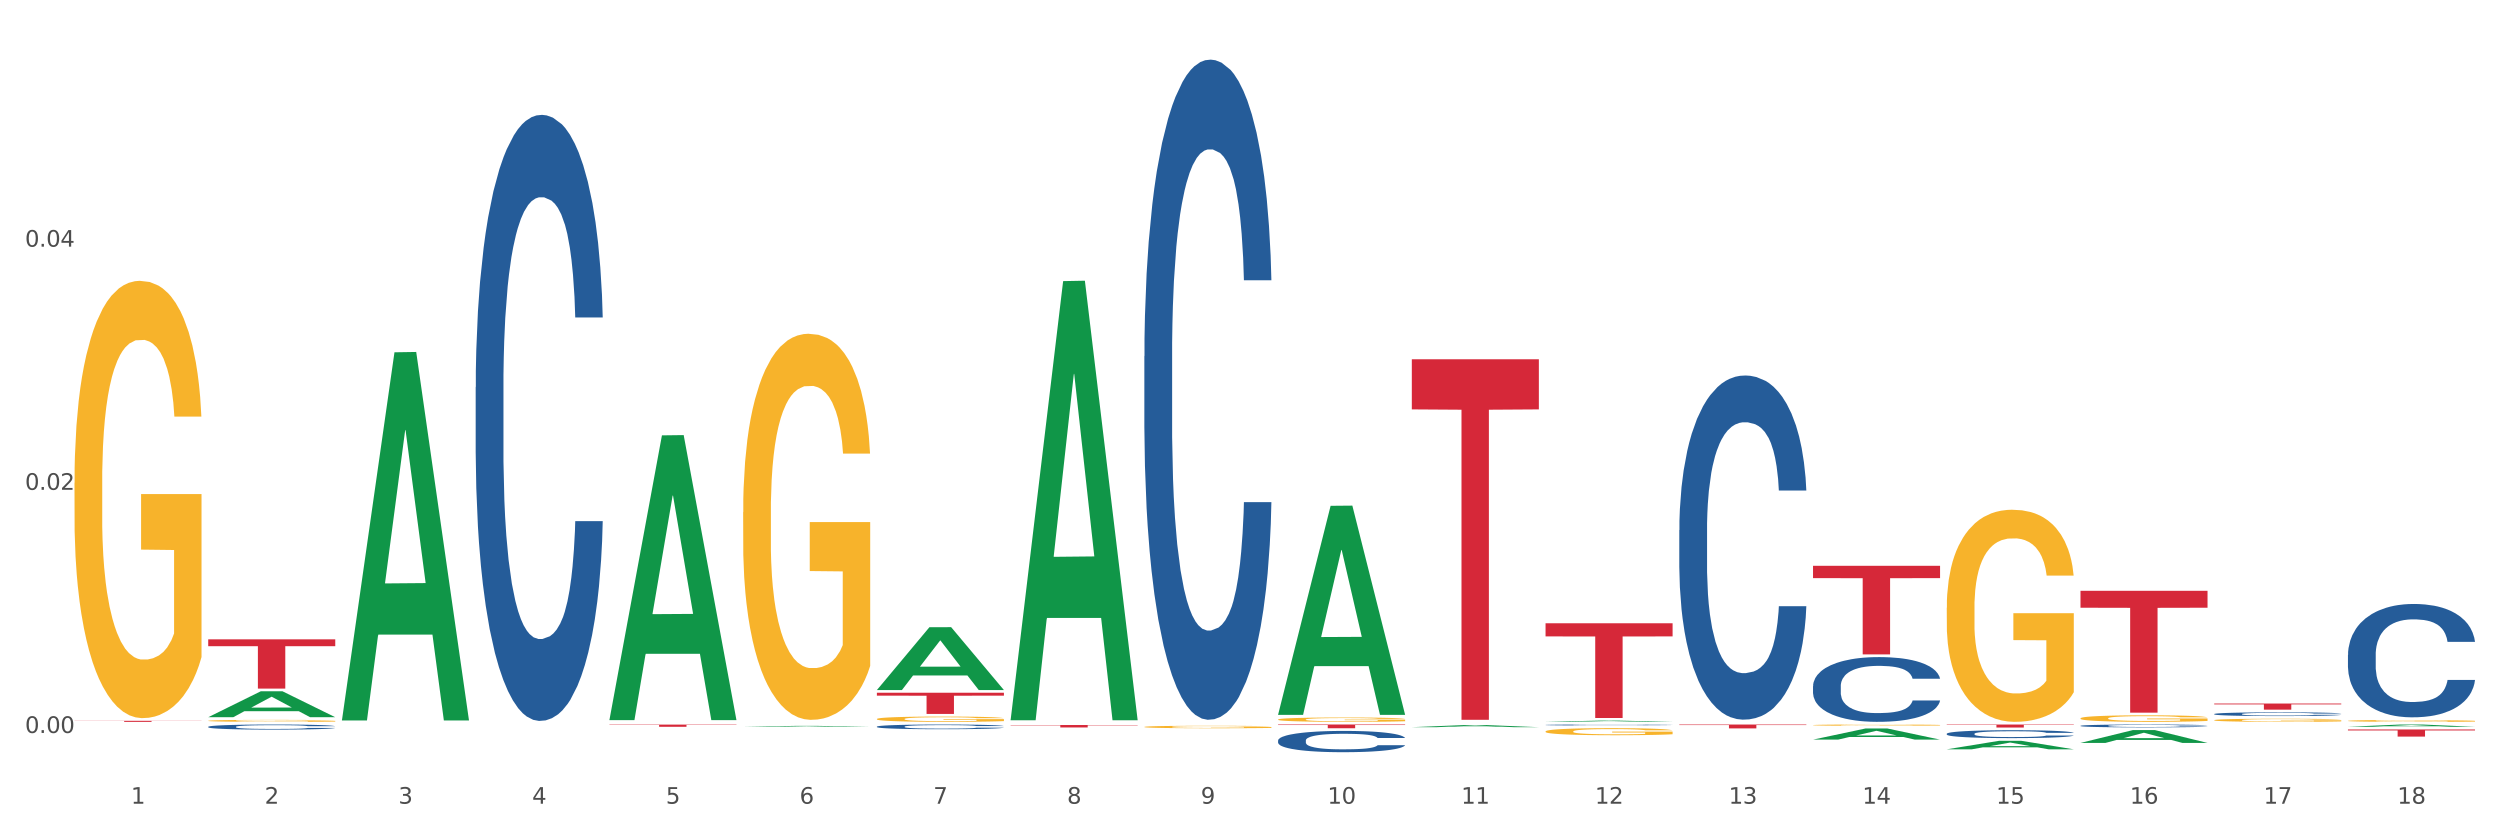
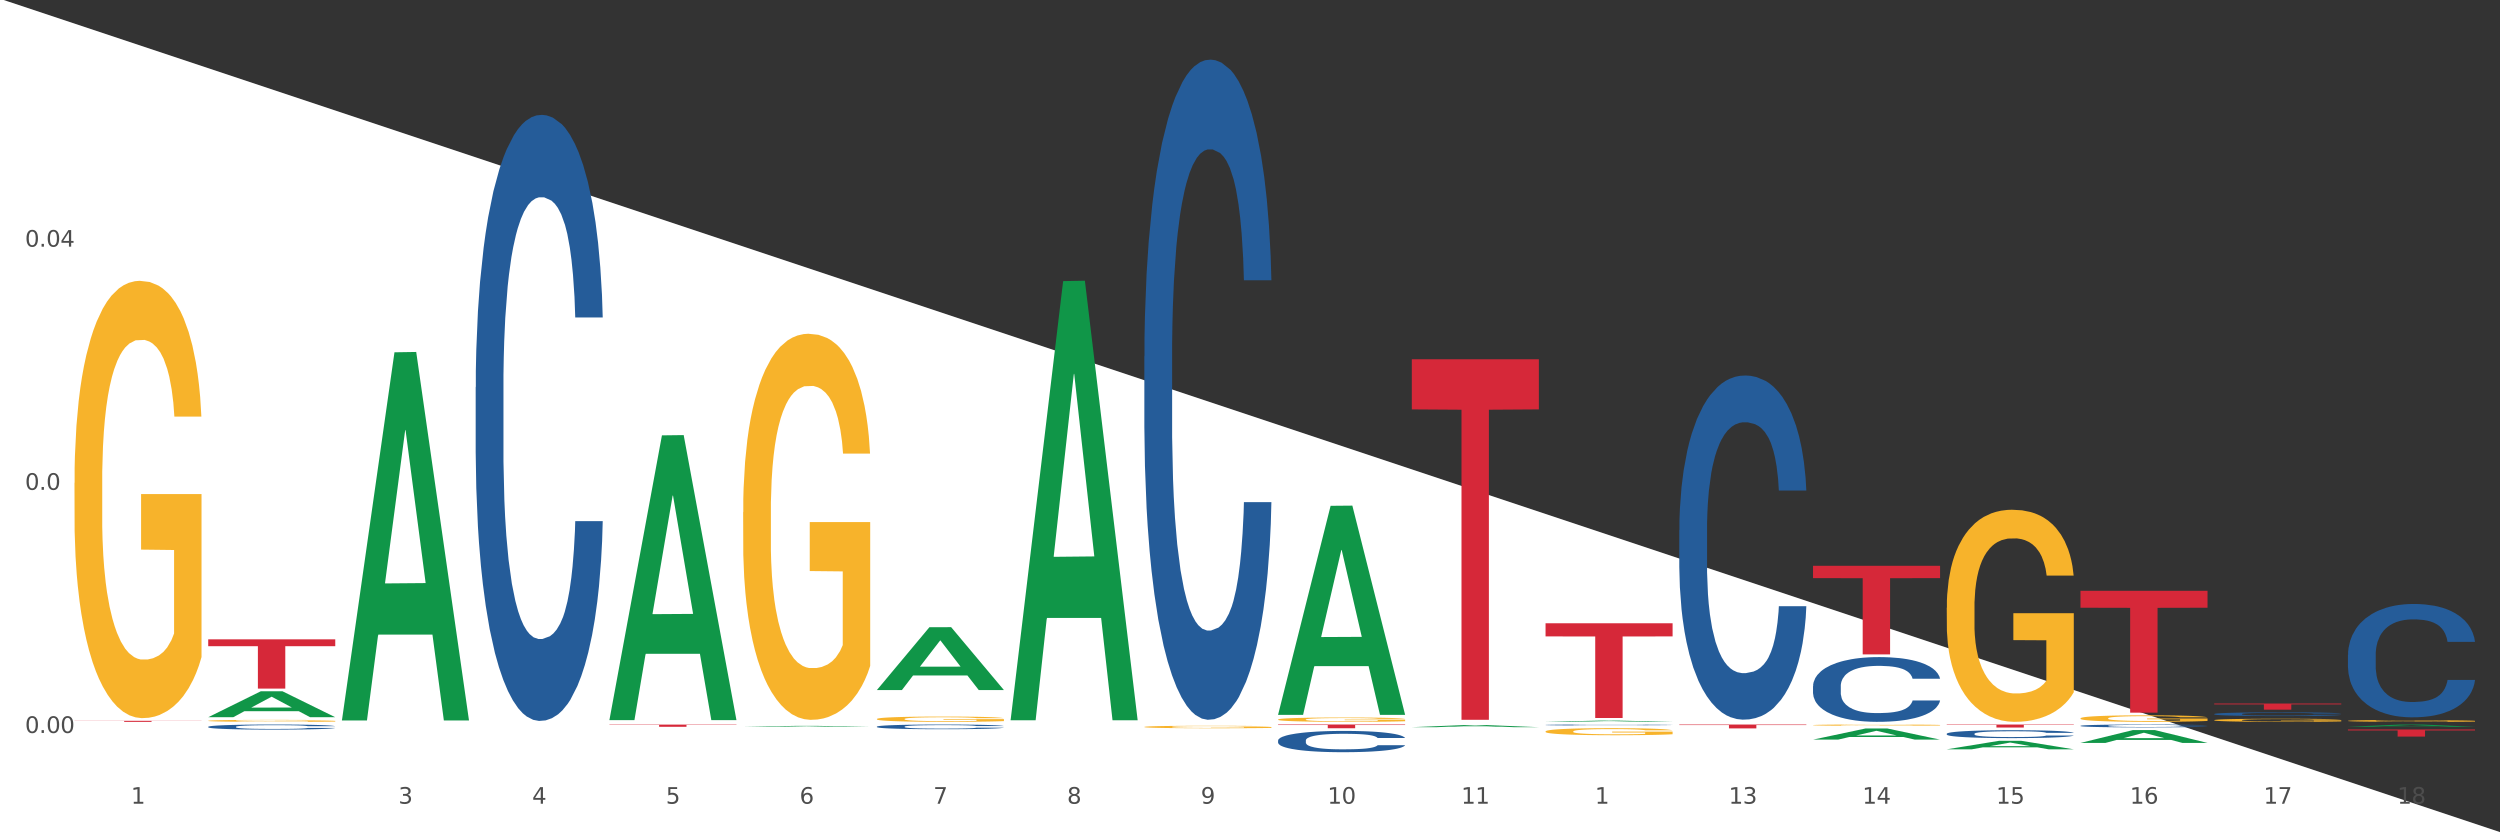
<svg xmlns="http://www.w3.org/2000/svg" xmlns:xlink="http://www.w3.org/1999/xlink" width="1080pt" height="360pt" viewBox="0 0 1080 360" version="1.1">
  <rect x="0" y="0" width="1080" height="360" fill="#333333" stroke="none" />
  <defs>
    <style type="text/css">*{stroke-linejoin: round; stroke-linecap: butt}</style>
  </defs>
  <g id="figure_1">
    <g id="patch_1">
-       <path d="M 0 360  L 1080 360  L 1080 0  L 0 0  z " style="fill: #ffffff; stroke: #ffffff; stroke-linejoin: miter" />
+       <path d="M 0 360  L 1080 360  L 0 0  z " style="fill: #ffffff; stroke: #ffffff; stroke-linejoin: miter" />
    </g>
    <g id="axes_1">
      <g id="matplotlib.axis_1">
        <g id="xtick_1">
          <g id="text_1">
            <g style="fill: #4d4d4d" transform="translate(56.563 347.204) scale(0.096 -0.096)">
              <defs>
                <path id="DejaVuSans-31" d="M 794 531  L 1825 531  L 1825 4091  L 703 3866  L 703 4441  L 1819 4666  L 2450 4666  L 2450 531  L 3481 531  L 3481 0  L 794 0  L 794 531  z " transform="scale(0.016)" />
              </defs>
              <use xlink:href="#DejaVuSans-31" />
            </g>
          </g>
        </g>
        <g id="xtick_2">
          <g id="text_2">
            <g style="fill: #4d4d4d" transform="translate(114.336 347.204) scale(0.096 -0.096)">
              <defs>
-                 <path id="DejaVuSans-32" d="M 1228 531  L 3431 531  L 3431 0  L 469 0  L 469 531  Q 828 903 1448 1529  Q 2069 2156 2228 2338  Q 2531 2678 2651 2914  Q 2772 3150 2772 3378  Q 2772 3750 2511 3984  Q 2250 4219 1831 4219  Q 1534 4219 1204 4116  Q 875 4013 500 3803  L 500 4441  Q 881 4594 1212 4672  Q 1544 4750 1819 4750  Q 2544 4750 2975 4387  Q 3406 4025 3406 3419  Q 3406 3131 3298 2873  Q 3191 2616 2906 2266  Q 2828 2175 2409 1742  Q 1991 1309 1228 531  z " transform="scale(0.016)" />
-               </defs>
+                 </defs>
              <use xlink:href="#DejaVuSans-32" />
            </g>
          </g>
        </g>
        <g id="xtick_3">
          <g id="text_3">
            <g style="fill: #4d4d4d" transform="translate(172.109 347.204) scale(0.096 -0.096)">
              <defs>
                <path id="DejaVuSans-33" d="M 2597 2516  Q 3050 2419 3304 2112  Q 3559 1806 3559 1356  Q 3559 666 3084 287  Q 2609 -91 1734 -91  Q 1441 -91 1130 -33  Q 819 25 488 141  L 488 750  Q 750 597 1062 519  Q 1375 441 1716 441  Q 2309 441 2620 675  Q 2931 909 2931 1356  Q 2931 1769 2642 2001  Q 2353 2234 1838 2234  L 1294 2234  L 1294 2753  L 1863 2753  Q 2328 2753 2575 2939  Q 2822 3125 2822 3475  Q 2822 3834 2567 4026  Q 2313 4219 1838 4219  Q 1578 4219 1281 4162  Q 984 4106 628 3988  L 628 4550  Q 988 4650 1302 4700  Q 1616 4750 1894 4750  Q 2613 4750 3031 4423  Q 3450 4097 3450 3541  Q 3450 3153 3228 2886  Q 3006 2619 2597 2516  z " transform="scale(0.016)" />
              </defs>
              <use xlink:href="#DejaVuSans-33" />
            </g>
          </g>
        </g>
        <g id="xtick_4">
          <g id="text_4">
            <g style="fill: #4d4d4d" transform="translate(229.882 347.204) scale(0.096 -0.096)">
              <defs>
                <path id="DejaVuSans-34" d="M 2419 4116  L 825 1625  L 2419 1625  L 2419 4116  z M 2253 4666  L 3047 4666  L 3047 1625  L 3713 1625  L 3713 1100  L 3047 1100  L 3047 0  L 2419 0  L 2419 1100  L 313 1100  L 313 1709  L 2253 4666  z " transform="scale(0.016)" />
              </defs>
              <use xlink:href="#DejaVuSans-34" />
            </g>
          </g>
        </g>
        <g id="xtick_5">
          <g id="text_5">
            <g style="fill: #4d4d4d" transform="translate(287.655 347.204) scale(0.096 -0.096)">
              <defs>
                <path id="DejaVuSans-35" d="M 691 4666  L 3169 4666  L 3169 4134  L 1269 4134  L 1269 2991  Q 1406 3038 1543 3061  Q 1681 3084 1819 3084  Q 2600 3084 3056 2656  Q 3513 2228 3513 1497  Q 3513 744 3044 326  Q 2575 -91 1722 -91  Q 1428 -91 1123 -41  Q 819 9 494 109  L 494 744  Q 775 591 1075 516  Q 1375 441 1709 441  Q 2250 441 2565 725  Q 2881 1009 2881 1497  Q 2881 1984 2565 2268  Q 2250 2553 1709 2553  Q 1456 2553 1204 2497  Q 953 2441 691 2322  L 691 4666  z " transform="scale(0.016)" />
              </defs>
              <use xlink:href="#DejaVuSans-35" />
            </g>
          </g>
        </g>
        <g id="xtick_6">
          <g id="text_6">
            <g style="fill: #4d4d4d" transform="translate(345.428 347.204) scale(0.096 -0.096)">
              <defs>
                <path id="DejaVuSans-36" d="M 2113 2584  Q 1688 2584 1439 2293  Q 1191 2003 1191 1497  Q 1191 994 1439 701  Q 1688 409 2113 409  Q 2538 409 2786 701  Q 3034 994 3034 1497  Q 3034 2003 2786 2293  Q 2538 2584 2113 2584  z M 3366 4563  L 3366 3988  Q 3128 4100 2886 4159  Q 2644 4219 2406 4219  Q 1781 4219 1451 3797  Q 1122 3375 1075 2522  Q 1259 2794 1537 2939  Q 1816 3084 2150 3084  Q 2853 3084 3261 2657  Q 3669 2231 3669 1497  Q 3669 778 3244 343  Q 2819 -91 2113 -91  Q 1303 -91 875 529  Q 447 1150 447 2328  Q 447 3434 972 4092  Q 1497 4750 2381 4750  Q 2619 4750 2861 4703  Q 3103 4656 3366 4563  z " transform="scale(0.016)" />
              </defs>
              <use xlink:href="#DejaVuSans-36" />
            </g>
          </g>
        </g>
        <g id="xtick_7">
          <g id="text_7">
            <g style="fill: #4d4d4d" transform="translate(403.201 347.204) scale(0.096 -0.096)">
              <defs>
                <path id="DejaVuSans-37" d="M 525 4666  L 3525 4666  L 3525 4397  L 1831 0  L 1172 0  L 2766 4134  L 525 4134  L 525 4666  z " transform="scale(0.016)" />
              </defs>
              <use xlink:href="#DejaVuSans-37" />
            </g>
          </g>
        </g>
        <g id="xtick_8">
          <g id="text_8">
            <g style="fill: #4d4d4d" transform="translate(460.974 347.204) scale(0.096 -0.096)">
              <defs>
                <path id="DejaVuSans-38" d="M 2034 2216  Q 1584 2216 1326 1975  Q 1069 1734 1069 1313  Q 1069 891 1326 650  Q 1584 409 2034 409  Q 2484 409 2743 651  Q 3003 894 3003 1313  Q 3003 1734 2745 1975  Q 2488 2216 2034 2216  z M 1403 2484  Q 997 2584 770 2862  Q 544 3141 544 3541  Q 544 4100 942 4425  Q 1341 4750 2034 4750  Q 2731 4750 3128 4425  Q 3525 4100 3525 3541  Q 3525 3141 3298 2862  Q 3072 2584 2669 2484  Q 3125 2378 3379 2068  Q 3634 1759 3634 1313  Q 3634 634 3220 271  Q 2806 -91 2034 -91  Q 1263 -91 848 271  Q 434 634 434 1313  Q 434 1759 690 2068  Q 947 2378 1403 2484  z M 1172 3481  Q 1172 3119 1398 2916  Q 1625 2713 2034 2713  Q 2441 2713 2670 2916  Q 2900 3119 2900 3481  Q 2900 3844 2670 4047  Q 2441 4250 2034 4250  Q 1625 4250 1398 4047  Q 1172 3844 1172 3481  z " transform="scale(0.016)" />
              </defs>
              <use xlink:href="#DejaVuSans-38" />
            </g>
          </g>
        </g>
        <g id="xtick_9">
          <g id="text_9">
            <g style="fill: #4d4d4d" transform="translate(518.747 347.204) scale(0.096 -0.096)">
              <defs>
                <path id="DejaVuSans-39" d="M 703 97  L 703 672  Q 941 559 1184 500  Q 1428 441 1663 441  Q 2288 441 2617 861  Q 2947 1281 2994 2138  Q 2813 1869 2534 1725  Q 2256 1581 1919 1581  Q 1219 1581 811 2004  Q 403 2428 403 3163  Q 403 3881 828 4315  Q 1253 4750 1959 4750  Q 2769 4750 3195 4129  Q 3622 3509 3622 2328  Q 3622 1225 3098 567  Q 2575 -91 1691 -91  Q 1453 -91 1209 -44  Q 966 3 703 97  z M 1959 2075  Q 2384 2075 2632 2365  Q 2881 2656 2881 3163  Q 2881 3666 2632 3958  Q 2384 4250 1959 4250  Q 1534 4250 1286 3958  Q 1038 3666 1038 3163  Q 1038 2656 1286 2365  Q 1534 2075 1959 2075  z " transform="scale(0.016)" />
              </defs>
              <use xlink:href="#DejaVuSans-39" />
            </g>
          </g>
        </g>
        <g id="xtick_10">
          <g id="text_10">
            <g style="fill: #4d4d4d" transform="translate(573.466 347.204) scale(0.096 -0.096)">
              <defs>
                <path id="DejaVuSans-30" d="M 2034 4250  Q 1547 4250 1301 3770  Q 1056 3291 1056 2328  Q 1056 1369 1301 889  Q 1547 409 2034 409  Q 2525 409 2770 889  Q 3016 1369 3016 2328  Q 3016 3291 2770 3770  Q 2525 4250 2034 4250  z M 2034 4750  Q 2819 4750 3233 4129  Q 3647 3509 3647 2328  Q 3647 1150 3233 529  Q 2819 -91 2034 -91  Q 1250 -91 836 529  Q 422 1150 422 2328  Q 422 3509 836 4129  Q 1250 4750 2034 4750  z " transform="scale(0.016)" />
              </defs>
              <use xlink:href="#DejaVuSans-31" />
              <use xlink:href="#DejaVuSans-30" transform="translate(63.623 0)" />
            </g>
          </g>
        </g>
        <g id="xtick_11">
          <g id="text_11">
            <g style="fill: #4d4d4d" transform="translate(631.239 347.204) scale(0.096 -0.096)">
              <use xlink:href="#DejaVuSans-31" />
              <use xlink:href="#DejaVuSans-31" transform="translate(63.623 0)" />
            </g>
          </g>
        </g>
        <g id="xtick_12">
          <g id="text_12">
            <g style="fill: #4d4d4d" transform="translate(689.012 347.204) scale(0.096 -0.096)">
              <use xlink:href="#DejaVuSans-31" />
              <use xlink:href="#DejaVuSans-32" transform="translate(63.623 0)" />
            </g>
          </g>
        </g>
        <g id="xtick_13">
          <g id="text_13">
            <g style="fill: #4d4d4d" transform="translate(746.785 347.204) scale(0.096 -0.096)">
              <use xlink:href="#DejaVuSans-31" />
              <use xlink:href="#DejaVuSans-33" transform="translate(63.623 0)" />
            </g>
          </g>
        </g>
        <g id="xtick_14">
          <g id="text_14">
            <g style="fill: #4d4d4d" transform="translate(804.558 347.204) scale(0.096 -0.096)">
              <use xlink:href="#DejaVuSans-31" />
              <use xlink:href="#DejaVuSans-34" transform="translate(63.623 0)" />
            </g>
          </g>
        </g>
        <g id="xtick_15">
          <g id="text_15">
            <g style="fill: #4d4d4d" transform="translate(862.331 347.204) scale(0.096 -0.096)">
              <use xlink:href="#DejaVuSans-31" />
              <use xlink:href="#DejaVuSans-35" transform="translate(63.623 0)" />
            </g>
          </g>
        </g>
        <g id="xtick_16">
          <g id="text_16">
            <g style="fill: #4d4d4d" transform="translate(920.104 347.204) scale(0.096 -0.096)">
              <use xlink:href="#DejaVuSans-31" />
              <use xlink:href="#DejaVuSans-36" transform="translate(63.623 0)" />
            </g>
          </g>
        </g>
        <g id="xtick_17">
          <g id="text_17">
            <g style="fill: #4d4d4d" transform="translate(977.877 347.204) scale(0.096 -0.096)">
              <use xlink:href="#DejaVuSans-31" />
              <use xlink:href="#DejaVuSans-37" transform="translate(63.623 0)" />
            </g>
          </g>
        </g>
        <g id="xtick_18">
          <g id="text_18">
            <g style="fill: #4d4d4d" transform="translate(1035.65 347.204) scale(0.096 -0.096)">
              <use xlink:href="#DejaVuSans-31" />
              <use xlink:href="#DejaVuSans-38" transform="translate(63.623 0)" />
            </g>
          </g>
        </g>
        <g id="xtick_19" />
        <g id="xtick_20" />
        <g id="xtick_21" />
        <g id="xtick_22" />
        <g id="xtick_23" />
        <g id="xtick_24" />
        <g id="xtick_25" />
        <g id="xtick_26" />
        <g id="xtick_27" />
        <g id="xtick_28" />
        <g id="xtick_29" />
        <g id="xtick_30" />
        <g id="xtick_31" />
        <g id="xtick_32" />
        <g id="xtick_33" />
        <g id="xtick_34" />
        <g id="xtick_35" />
      </g>
      <g id="matplotlib.axis_2">
        <g id="ytick_1">
          <g id="text_19">
            <g style="fill: #4d4d4d" transform="translate(10.8 316.633) scale(0.096 -0.096)">
              <defs>
                <path id="DejaVuSans-2e" d="M 684 794  L 1344 794  L 1344 0  L 684 0  L 684 794  z " transform="scale(0.016)" />
              </defs>
              <use xlink:href="#DejaVuSans-30" />
              <use xlink:href="#DejaVuSans-2e" transform="translate(63.623 0)" />
              <use xlink:href="#DejaVuSans-30" transform="translate(95.41 0)" />
              <use xlink:href="#DejaVuSans-30" transform="translate(159.033 0)" />
            </g>
          </g>
        </g>
        <g id="ytick_2">
          <g id="text_20">
            <g style="fill: #4d4d4d" transform="translate(10.8 211.601) scale(0.096 -0.096)">
              <use xlink:href="#DejaVuSans-30" />
              <use xlink:href="#DejaVuSans-2e" transform="translate(63.623 0)" />
              <use xlink:href="#DejaVuSans-30" transform="translate(95.41 0)" />
              <use xlink:href="#DejaVuSans-32" transform="translate(159.033 0)" />
            </g>
          </g>
        </g>
        <g id="ytick_3">
          <g id="text_21">
            <g style="fill: #4d4d4d" transform="translate(10.8 106.568) scale(0.096 -0.096)">
              <use xlink:href="#DejaVuSans-30" />
              <use xlink:href="#DejaVuSans-2e" transform="translate(63.623 0)" />
              <use xlink:href="#DejaVuSans-30" transform="translate(95.41 0)" />
              <use xlink:href="#DejaVuSans-34" transform="translate(159.033 0)" />
            </g>
          </g>
        </g>
        <g id="ytick_4" />
        <g id="ytick_5" />
        <g id="ytick_6" />
      </g>
      <g id="PolyCollection_1">
        <path d="M 89.948 309.821  L 90.005 309.81  L 112.637 298.641  L 122.03 298.631  L 144.832 309.842  L 133.969 309.842  L 129.046 307.231  L 105.678 307.231  L 105.508 307.273  L 100.755 309.842  L 89.948 309.842  L 89.948 309.821  L 108.62 305.673  L 126.104 305.663  L 117.447 301.02  L 117.334 300.999  L 117.22 301.031  L 108.563 305.663  L 108.62 305.673  L 89.948 309.821  z " clip-path="url(#pf5bfde2a4f)" style="fill: #109648" />
        <path d="M 378.813 313.901  L 378.878 313.899  L 378.878 313.847  L 379.072 313.776  L 379.786 313.646  L 380.694 313.548  L 382.251 313.432  L 383.095 313.384  L 384.198 313.33  L 386.468 313.242  L 389.063 313.168  L 390.88 313.127  L 392.242 313.101  L 395.291 313.055  L 397.043 313.034  L 398.859 313.017  L 400.416 313.006  L 403.011 312.993  L 405.087 312.988  L 407.488 312.986  L 409.499 312.988  L 412.159 312.995  L 416.051 313.017  L 417.543 313.03  L 419.554 313.053  L 421.63 313.082  L 423.317 313.112  L 425.263 313.155  L 427.275 313.211  L 429.221 313.281  L 430.583 313.347  L 431.686 313.415  L 432.659 313.499  L 433.373 313.59  L 433.697 313.667  L 421.825 313.667  L 421.501 313.598  L 420.852 313.523  L 420.203 313.473  L 419.49 313.432  L 418.387 313.386  L 417.414 313.356  L 415.792 313.321  L 414.3 313.298  L 413.067 313.285  L 411.575 313.274  L 408.396 313.263  L 406.125 313.263  L 404.698 313.267  L 402.946 313.276  L 401.454 313.289  L 399.703 313.311  L 398.34 313.335  L 396.978 313.367  L 396.199 313.389  L 395.032 313.43  L 394.253 313.464  L 393.215 313.521  L 392.631 313.562  L 391.593 313.668  L 391.139 313.747  L 390.945 313.801  L 390.815 313.86  L 390.815 314.15  L 391.204 314.281  L 391.528 314.336  L 392.047 314.4  L 393.021 314.481  L 394.448 314.561  L 395.94 314.619  L 397.173 314.654  L 398.34 314.681  L 399.508 314.701  L 400.935 314.72  L 402.103 314.731  L 403.855 314.742  L 405.931 314.747  L 407.553 314.747  L 410.861 314.738  L 412.353 314.729  L 413.781 314.716  L 415.338 314.695  L 416.57 314.673  L 417.284 314.656  L 418.452 314.621  L 419.36 314.584  L 420.138 314.541  L 420.657 314.504  L 421.241 314.448  L 421.695 314.385  L 421.825 314.351  L 433.697 314.351  L 433.438 314.418  L 432.984 314.483  L 432.075 314.571  L 431.362 314.621  L 430.259 314.682  L 429.091 314.734  L 427.469 314.792  L 425.977 314.835  L 424.42 314.872  L 422.733 314.906  L 419.684 314.952  L 418.581 314.965  L 416.246 314.987  L 414.429 315.001  L 411.769 315.014  L 409.045 315.021  L 406.19 315.023  L 403.66 315.019  L 400.87 315.008  L 399.119 314.997  L 397.173 314.98  L 394.902 314.954  L 392.761 314.922  L 390.75 314.885  L 388.869 314.842  L 387.117 314.794  L 384.846 314.714  L 383.16 314.636  L 381.927 314.563  L 381.084 314.502  L 380.24 314.424  L 379.786 314.37  L 379.072 314.24  L 378.813 314.119  L 378.813 313.901  z " clip-path="url(#pf5bfde2a4f)" style="fill: #255c99" />
        <path d="M 205.494 167.263  L 205.559 167.024  L 205.559 160.328  L 205.753 151.242  L 206.467 134.504  L 207.375 121.831  L 208.932 107.006  L 209.776 100.789  L 210.879 93.855  L 213.149 82.617  L 215.744 73.052  L 217.561 67.792  L 218.923 64.444  L 221.972 58.466  L 223.724 55.836  L 225.54 53.684  L 227.097 52.249  L 229.692 50.576  L 231.768 49.858  L 234.169 49.619  L 236.18 49.858  L 238.84 50.815  L 242.732 53.684  L 244.224 55.358  L 246.236 58.227  L 248.312 62.053  L 249.998 65.879  L 251.945 71.378  L 253.956 78.552  L 255.902 87.638  L 257.264 96.007  L 258.367 104.854  L 259.34 115.614  L 260.054 127.331  L 260.378 137.134  L 248.506 137.134  L 248.182 128.287  L 247.533 118.723  L 246.884 112.267  L 246.171 107.006  L 245.068 101.028  L 244.095 97.203  L 242.473 92.66  L 240.981 89.79  L 239.748 88.116  L 238.256 86.682  L 235.077 85.247  L 232.806 85.247  L 231.379 85.725  L 229.627 86.921  L 228.135 88.595  L 226.384 91.464  L 225.021 94.572  L 223.659 98.637  L 222.88 101.507  L 221.713 106.767  L 220.934 111.071  L 219.896 118.484  L 219.312 123.744  L 218.274 137.374  L 217.82 147.416  L 217.626 154.351  L 217.496 162.002  L 217.496 199.304  L 217.885 216.042  L 218.209 223.215  L 218.728 231.345  L 219.702 241.866  L 221.129 252.148  L 222.621 259.56  L 223.854 264.103  L 225.021 267.451  L 226.189 270.081  L 227.616 272.472  L 228.784 273.907  L 230.536 275.342  L 232.612 276.059  L 234.234 276.059  L 237.542 274.863  L 239.034 273.668  L 240.462 271.994  L 242.019 269.364  L 243.251 266.494  L 243.965 264.342  L 245.133 259.799  L 246.041 255.017  L 246.819 249.517  L 247.338 244.735  L 247.922 237.562  L 248.376 229.432  L 248.506 225.128  L 260.378 225.128  L 260.119 233.736  L 259.665 242.105  L 258.756 253.343  L 258.043 259.799  L 256.94 267.69  L 255.772 274.385  L 254.15 281.798  L 252.658 287.297  L 251.101 292.08  L 249.414 296.384  L 246.365 302.361  L 245.262 304.035  L 242.927 306.905  L 241.11 308.578  L 238.45 310.252  L 235.726 311.209  L 232.871 311.448  L 230.341 310.969  L 227.551 309.535  L 225.8 308.1  L 223.854 305.948  L 221.583 302.6  L 219.442 298.536  L 217.431 293.753  L 215.55 288.254  L 213.798 282.037  L 211.527 271.755  L 209.841 261.712  L 208.608 252.387  L 207.765 244.496  L 206.921 234.453  L 206.467 227.519  L 205.753 210.781  L 205.494 195.239  L 205.494 167.263  z " clip-path="url(#pf5bfde2a4f)" style="fill: #255c99" />
        <path d="M 89.948 313.977  L 90.013 313.975  L 90.013 313.918  L 90.207 313.842  L 90.921 313.701  L 91.829 313.594  L 93.386 313.469  L 94.23 313.417  L 95.333 313.358  L 97.603 313.264  L 100.198 313.183  L 102.015 313.139  L 103.377 313.111  L 106.426 313.06  L 108.178 313.038  L 109.994 313.02  L 111.551 313.008  L 114.146 312.994  L 116.222 312.988  L 118.623 312.986  L 120.634 312.988  L 123.294 312.996  L 127.186 313.02  L 128.678 313.034  L 130.69 313.058  L 132.766 313.09  L 134.452 313.123  L 136.399 313.169  L 138.41 313.229  L 140.356 313.306  L 141.718 313.376  L 142.821 313.451  L 143.794 313.542  L 144.508 313.64  L 144.832 313.723  L 132.96 313.723  L 132.636 313.648  L 131.987 313.568  L 131.338 313.513  L 130.625 313.469  L 129.522 313.419  L 128.549 313.387  L 126.927 313.348  L 125.435 313.324  L 124.202 313.31  L 122.71 313.298  L 119.531 313.286  L 117.26 313.286  L 115.833 313.29  L 114.082 313.3  L 112.589 313.314  L 110.838 313.338  L 109.475 313.364  L 108.113 313.399  L 107.335 313.423  L 106.167 313.467  L 105.388 313.503  L 104.35 313.566  L 103.766 313.61  L 102.728 313.725  L 102.274 313.81  L 102.08 313.868  L 101.95 313.932  L 101.95 314.247  L 102.339 314.388  L 102.663 314.448  L 103.183 314.517  L 104.156 314.605  L 105.583 314.692  L 107.075 314.754  L 108.308 314.792  L 109.475 314.821  L 110.643 314.843  L 112.07 314.863  L 113.238 314.875  L 114.99 314.887  L 117.066 314.893  L 118.688 314.893  L 121.996 314.883  L 123.488 314.873  L 124.916 314.859  L 126.473 314.837  L 127.705 314.813  L 128.419 314.794  L 129.587 314.756  L 130.495 314.716  L 131.273 314.67  L 131.792 314.629  L 132.376 314.569  L 132.83 314.5  L 132.96 314.464  L 144.832 314.464  L 144.573 314.537  L 144.119 314.607  L 143.21 314.702  L 142.497 314.756  L 141.394 314.823  L 140.226 314.879  L 138.604 314.942  L 137.112 314.988  L 135.555 315.028  L 133.868 315.064  L 130.819 315.115  L 129.716 315.129  L 127.381 315.153  L 125.564 315.167  L 122.905 315.181  L 120.18 315.189  L 117.325 315.191  L 114.795 315.187  L 112.006 315.175  L 110.254 315.163  L 108.308 315.145  L 106.037 315.117  L 103.896 315.083  L 101.885 315.042  L 100.004 314.996  L 98.252 314.944  L 95.981 314.857  L 94.295 314.772  L 93.062 314.694  L 92.219 314.627  L 91.375 314.543  L 90.921 314.484  L 90.207 314.343  L 89.948 314.212  L 89.948 313.977  z " clip-path="url(#pf5bfde2a4f)" style="fill: #255c99" />
        <path d="M 32.175 311.39  L 87.059 311.39  L 87.059 311.452  L 65.47 311.453  L 65.47 311.837  L 53.635 311.837  L 53.635 311.453  L 32.175 311.452  L 32.175 311.391  L 32.175 311.39  z " clip-path="url(#pf5bfde2a4f)" style="fill: #d62839" />
        <path d="M 89.948 276.193  L 144.832 276.193  L 144.832 279.152  L 123.243 279.172  L 123.243 297.482  L 111.407 297.482  L 111.407 279.172  L 89.948 279.152  L 89.948 276.213  L 89.948 276.193  z " clip-path="url(#pf5bfde2a4f)" style="fill: #d62839" />
        <path d="M 263.267 313.029  L 318.151 313.029  L 318.151 313.162  L 296.562 313.163  L 296.562 313.986  L 284.726 313.986  L 284.726 313.163  L 263.267 313.162  L 263.267 313.03  L 263.267 313.029  z " clip-path="url(#pf5bfde2a4f)" style="fill: #d62839" />
-         <path d="M 378.813 299.266  L 433.697 299.266  L 433.697 300.537  L 412.108 300.546  L 412.108 308.409  L 400.272 308.409  L 400.272 300.546  L 378.813 300.537  L 378.813 299.275  L 378.813 299.266  z " clip-path="url(#pf5bfde2a4f)" style="fill: #d62839" />
-         <path d="M 436.586 313.209  L 491.47 313.209  L 491.47 313.355  L 469.881 313.356  L 469.881 314.261  L 458.045 314.261  L 458.045 313.356  L 436.586 313.355  L 436.586 313.21  L 436.586 313.209  z " clip-path="url(#pf5bfde2a4f)" style="fill: #d62839" />
        <path d="M 552.132 312.986  L 607.016 312.986  L 607.016 313.211  L 585.427 313.212  L 585.427 314.606  L 573.591 314.606  L 573.591 313.212  L 552.132 313.211  L 552.132 312.987  L 552.132 312.986  z " clip-path="url(#pf5bfde2a4f)" style="fill: #d62839" />
        <path d="M 609.905 155.215  L 664.789 155.215  L 664.789 176.856  L 643.2 177.002  L 643.2 310.941  L 631.364 310.941  L 631.364 177.002  L 609.905 176.856  L 609.905 155.361  L 609.905 155.215  z " clip-path="url(#pf5bfde2a4f)" style="fill: #d62839" />
        <path d="M 667.678 269.239  L 722.562 269.239  L 722.562 274.926  L 700.973 274.965  L 700.973 310.164  L 689.137 310.164  L 689.137 274.965  L 667.678 274.926  L 667.678 269.278  L 667.678 269.239  z " clip-path="url(#pf5bfde2a4f)" style="fill: #d62839" />
        <path d="M 725.451 312.986  L 780.335 312.986  L 780.335 313.219  L 758.746 313.221  L 758.746 314.665  L 746.91 314.665  L 746.91 313.221  L 725.451 313.219  L 725.451 312.987  L 725.451 312.986  z " clip-path="url(#pf5bfde2a4f)" style="fill: #d62839" />
        <path d="M 783.224 244.427  L 838.108 244.427  L 838.108 249.748  L 816.519 249.784  L 816.519 282.712  L 804.683 282.712  L 804.683 249.784  L 783.224 249.748  L 783.224 244.463  L 783.224 244.427  z " clip-path="url(#pf5bfde2a4f)" style="fill: #d62839" />
        <path d="M 840.997 312.986  L 895.881 312.986  L 895.881 313.168  L 874.291 313.169  L 874.291 314.298  L 862.456 314.298  L 862.456 313.169  L 840.997 313.168  L 840.997 312.987  L 840.997 312.986  z " clip-path="url(#pf5bfde2a4f)" style="fill: #d62839" />
        <path d="M 898.77 255.223  L 953.654 255.223  L 953.654 262.538  L 932.064 262.587  L 932.064 307.861  L 920.229 307.861  L 920.229 262.587  L 898.77 262.538  L 898.77 255.272  L 898.77 255.223  z " clip-path="url(#pf5bfde2a4f)" style="fill: #d62839" />
        <path d="M 494.359 153.9  L 494.424 153.64  L 494.424 146.347  L 494.618 136.45  L 495.332 118.219  L 496.24 104.415  L 497.797 88.267  L 498.641 81.495  L 499.743 73.942  L 502.014 61.701  L 504.609 51.283  L 506.426 45.554  L 507.788 41.907  L 510.837 35.396  L 512.589 32.531  L 514.405 30.187  L 515.962 28.624  L 518.557 26.801  L 520.633 26.02  L 523.034 25.759  L 525.045 26.02  L 527.705 27.062  L 531.597 30.187  L 533.089 32.01  L 535.1 35.136  L 537.176 39.303  L 538.863 43.47  L 540.809 49.46  L 542.821 57.274  L 544.767 67.171  L 546.129 76.286  L 547.232 85.923  L 548.205 97.643  L 548.919 110.405  L 549.243 121.084  L 537.371 121.084  L 537.047 111.447  L 536.398 101.029  L 535.749 93.997  L 535.036 88.267  L 533.933 81.756  L 532.96 77.589  L 531.338 72.64  L 529.846 69.515  L 528.613 67.692  L 527.121 66.129  L 523.942 64.566  L 521.671 64.566  L 520.244 65.087  L 518.492 66.389  L 517 68.213  L 515.249 71.338  L 513.886 74.724  L 512.524 79.151  L 511.745 82.277  L 510.578 88.007  L 509.799 92.695  L 508.761 100.769  L 508.177 106.498  L 507.139 121.344  L 506.685 132.283  L 506.49 139.836  L 506.361 148.17  L 506.361 188.8  L 506.75 207.032  L 507.074 214.845  L 507.593 223.7  L 508.566 235.16  L 509.994 246.359  L 511.486 254.433  L 512.718 259.382  L 513.886 263.028  L 515.054 265.893  L 516.481 268.497  L 517.649 270.06  L 519.401 271.623  L 521.477 272.404  L 523.099 272.404  L 526.407 271.102  L 527.899 269.8  L 529.327 267.976  L 530.884 265.112  L 532.116 261.986  L 532.83 259.642  L 533.998 254.694  L 534.906 249.485  L 535.684 243.494  L 536.203 238.285  L 536.787 230.472  L 537.241 221.617  L 537.371 216.929  L 549.243 216.929  L 548.984 226.305  L 548.53 235.42  L 547.621 247.662  L 546.908 254.694  L 545.805 263.288  L 544.637 270.581  L 543.015 278.655  L 541.523 284.645  L 539.966 289.854  L 538.279 294.542  L 535.23 301.053  L 534.127 302.877  L 531.792 306.002  L 529.975 307.825  L 527.315 309.648  L 524.591 310.69  L 521.736 310.95  L 519.206 310.43  L 516.416 308.867  L 514.665 307.304  L 512.718 304.96  L 510.448 301.314  L 508.307 296.886  L 506.296 291.677  L 504.414 285.687  L 502.663 278.915  L 500.392 267.716  L 498.705 256.777  L 497.473 246.62  L 496.629 238.025  L 495.786 227.086  L 495.332 219.533  L 494.618 201.302  L 494.359 184.373  L 494.359 153.9  z " clip-path="url(#pf5bfde2a4f)" style="fill: #255c99" />
        <path d="M 552.132 319.886  L 552.197 319.878  L 552.197 319.643  L 552.391 319.324  L 553.105 318.736  L 554.013 318.291  L 555.57 317.77  L 556.414 317.552  L 557.516 317.308  L 559.787 316.914  L 562.382 316.578  L 564.199 316.393  L 565.561 316.275  L 568.61 316.065  L 570.362 315.973  L 572.178 315.898  L 573.735 315.847  L 576.33 315.788  L 578.406 315.763  L 580.807 315.755  L 582.818 315.763  L 585.478 315.797  L 589.37 315.898  L 590.862 315.956  L 592.873 316.057  L 594.949 316.191  L 596.636 316.326  L 598.582 316.519  L 600.594 316.771  L 602.54 317.09  L 603.902 317.384  L 605.005 317.694  L 605.978 318.072  L 606.692 318.484  L 607.016 318.828  L 595.144 318.828  L 594.82 318.517  L 594.171 318.182  L 593.522 317.955  L 592.809 317.77  L 591.706 317.56  L 590.733 317.426  L 589.111 317.266  L 587.619 317.165  L 586.386 317.107  L 584.894 317.056  L 581.715 317.006  L 579.444 317.006  L 578.017 317.023  L 576.265 317.065  L 574.773 317.123  L 573.022 317.224  L 571.659 317.333  L 570.297 317.476  L 569.518 317.577  L 568.351 317.762  L 567.572 317.913  L 566.534 318.173  L 565.95 318.358  L 564.912 318.836  L 564.458 319.189  L 564.263 319.433  L 564.134 319.701  L 564.134 321.011  L 564.523 321.599  L 564.847 321.851  L 565.366 322.137  L 566.339 322.506  L 567.767 322.867  L 569.259 323.127  L 570.491 323.287  L 571.659 323.404  L 572.827 323.497  L 574.254 323.581  L 575.422 323.631  L 577.174 323.682  L 579.25 323.707  L 580.871 323.707  L 584.18 323.665  L 585.672 323.623  L 587.1 323.564  L 588.657 323.472  L 589.889 323.371  L 590.603 323.295  L 591.771 323.136  L 592.679 322.968  L 593.457 322.775  L 593.976 322.607  L 594.56 322.355  L 595.014 322.069  L 595.144 321.918  L 607.016 321.918  L 606.757 322.22  L 606.303 322.514  L 605.394 322.909  L 604.681 323.136  L 603.578 323.413  L 602.41 323.648  L 600.788 323.908  L 599.296 324.101  L 597.739 324.269  L 596.052 324.42  L 593.003 324.63  L 591.9 324.689  L 589.565 324.79  L 587.748 324.849  L 585.088 324.908  L 582.364 324.941  L 579.509 324.95  L 576.979 324.933  L 574.189 324.882  L 572.438 324.832  L 570.491 324.756  L 568.221 324.639  L 566.08 324.496  L 564.069 324.328  L 562.187 324.135  L 560.436 323.917  L 558.165 323.556  L 556.478 323.203  L 555.246 322.875  L 554.402 322.598  L 553.559 322.246  L 553.105 322.002  L 552.391 321.414  L 552.132 320.869  L 552.132 319.886  z " clip-path="url(#pf5bfde2a4f)" style="fill: #255c99" />
        <path d="M 667.678 313.178  L 667.743 313.177  L 667.743 313.166  L 667.937 313.152  L 668.651 313.124  L 669.559 313.104  L 671.116 313.079  L 671.96 313.069  L 673.062 313.058  L 675.333 313.04  L 677.928 313.024  L 679.745 313.015  L 681.107 313.01  L 684.156 313  L 685.908 312.996  L 687.724 312.992  L 689.281 312.99  L 691.876 312.987  L 693.952 312.986  L 696.353 312.986  L 698.364 312.986  L 701.024 312.988  L 704.916 312.992  L 706.408 312.995  L 708.419 313  L 710.495 313.006  L 712.182 313.012  L 714.128 313.021  L 716.139 313.033  L 718.086 313.048  L 719.448 313.061  L 720.551 313.076  L 721.524 313.093  L 722.238 313.113  L 722.562 313.129  L 710.69 313.129  L 710.366 313.114  L 709.717 313.099  L 709.068 313.088  L 708.354 313.079  L 707.252 313.07  L 706.278 313.063  L 704.657 313.056  L 703.164 313.051  L 701.932 313.049  L 700.44 313.046  L 697.261 313.044  L 694.99 313.044  L 693.563 313.045  L 691.811 313.047  L 690.319 313.049  L 688.568 313.054  L 687.205 313.059  L 685.843 313.066  L 685.064 313.07  L 683.897 313.079  L 683.118 313.086  L 682.08 313.098  L 681.496 313.107  L 680.458 313.129  L 680.004 313.145  L 679.809 313.157  L 679.68 313.169  L 679.68 313.23  L 680.069 313.257  L 680.393 313.269  L 680.912 313.282  L 681.885 313.3  L 683.313 313.316  L 684.805 313.329  L 686.037 313.336  L 687.205 313.341  L 688.373 313.346  L 689.8 313.35  L 690.968 313.352  L 692.72 313.354  L 694.796 313.355  L 696.417 313.355  L 699.726 313.353  L 701.218 313.352  L 702.645 313.349  L 704.202 313.345  L 705.435 313.34  L 706.149 313.336  L 707.316 313.329  L 708.225 313.321  L 709.003 313.312  L 709.522 313.304  L 710.106 313.293  L 710.56 313.279  L 710.69 313.272  L 722.562 313.272  L 722.303 313.286  L 721.848 313.3  L 720.94 313.318  L 720.227 313.329  L 719.124 313.342  L 717.956 313.353  L 716.334 313.365  L 714.842 313.374  L 713.285 313.382  L 711.598 313.389  L 708.549 313.398  L 707.446 313.401  L 705.111 313.406  L 703.294 313.409  L 700.634 313.411  L 697.91 313.413  L 695.055 313.413  L 692.525 313.412  L 689.735 313.41  L 687.984 313.408  L 686.037 313.404  L 683.767 313.399  L 681.626 313.392  L 679.615 313.384  L 677.733 313.375  L 675.982 313.365  L 673.711 313.348  L 672.024 313.332  L 670.792 313.317  L 669.948 313.304  L 669.105 313.288  L 668.651 313.276  L 667.937 313.249  L 667.678 313.223  L 667.678 313.178  z " clip-path="url(#pf5bfde2a4f)" style="fill: #255c99" />
        <path d="M 725.451 229.016  L 725.516 228.88  L 725.516 225.078  L 725.71 219.918  L 726.424 210.414  L 727.332 203.217  L 728.889 194.799  L 729.733 191.269  L 730.835 187.331  L 733.106 180.949  L 735.701 175.518  L 737.518 172.531  L 738.88 170.63  L 741.929 167.235  L 743.681 165.742  L 745.497 164.52  L 747.054 163.705  L 749.649 162.755  L 751.725 162.347  L 754.126 162.212  L 756.137 162.347  L 758.797 162.89  L 762.689 164.52  L 764.181 165.47  L 766.192 167.1  L 768.268 169.272  L 769.955 171.445  L 771.901 174.568  L 773.912 178.641  L 775.859 183.801  L 777.221 188.553  L 778.324 193.577  L 779.297 199.687  L 780.011 206.34  L 780.335 211.907  L 768.463 211.907  L 768.139 206.883  L 767.49 201.452  L 766.841 197.786  L 766.127 194.799  L 765.025 191.404  L 764.051 189.232  L 762.43 186.652  L 760.937 185.023  L 759.705 184.072  L 758.213 183.258  L 755.034 182.443  L 752.763 182.443  L 751.336 182.714  L 749.584 183.393  L 748.092 184.344  L 746.341 185.973  L 744.978 187.738  L 743.616 190.047  L 742.837 191.676  L 741.67 194.663  L 740.891 197.107  L 739.853 201.316  L 739.269 204.304  L 738.231 212.043  L 737.777 217.746  L 737.582 221.684  L 737.453 226.029  L 737.453 247.21  L 737.842 256.715  L 738.166 260.789  L 738.685 265.405  L 739.658 271.38  L 741.086 277.218  L 742.578 281.427  L 743.81 284.007  L 744.978 285.908  L 746.146 287.402  L 747.573 288.76  L 748.741 289.574  L 750.493 290.389  L 752.569 290.796  L 754.19 290.796  L 757.499 290.117  L 758.991 289.438  L 760.418 288.488  L 761.975 286.994  L 763.208 285.365  L 763.922 284.143  L 765.089 281.563  L 765.998 278.847  L 766.776 275.725  L 767.295 273.009  L 767.879 268.935  L 768.333 264.319  L 768.463 261.875  L 780.335 261.875  L 780.076 266.763  L 779.621 271.515  L 778.713 277.897  L 778 281.563  L 776.897 286.044  L 775.729 289.846  L 774.107 294.055  L 772.615 297.178  L 771.058 299.894  L 769.371 302.338  L 766.322 305.732  L 765.219 306.683  L 762.884 308.312  L 761.067 309.262  L 758.407 310.213  L 755.683 310.756  L 752.828 310.892  L 750.298 310.62  L 747.508 309.806  L 745.757 308.991  L 743.81 307.769  L 741.54 305.868  L 739.399 303.56  L 737.388 300.844  L 735.506 297.721  L 733.755 294.191  L 731.484 288.352  L 729.797 282.649  L 728.565 277.354  L 727.721 272.873  L 726.878 267.17  L 726.424 263.233  L 725.71 253.728  L 725.451 244.902  L 725.451 229.016  z " clip-path="url(#pf5bfde2a4f)" style="fill: #255c99" />
        <path d="M 89.948 311.382  L 90.013 311.381  L 90.013 311.353  L 90.142 311.329  L 90.79 311.271  L 91.762 311.223  L 92.475 311.198  L 93.188 311.177  L 94.03 311.156  L 95.067 311.135  L 96.946 311.103  L 98.113 311.087  L 99.538 311.07  L 102.13 311.045  L 104.009 311.031  L 105.953 311.02  L 109.128 311.006  L 111.202 310.999  L 113.405 310.995  L 116.062 310.992  L 118.071 310.991  L 122.477 310.993  L 126.235 311  L 128.049 311.006  L 130.382 311.015  L 131.613 311.021  L 133.622 311.033  L 135.696 311.05  L 137.121 311.064  L 139.26 311.09  L 140.88 311.116  L 142.37 311.149  L 143.148 311.171  L 143.731 311.192  L 144.249 311.216  L 144.768 311.254  L 133.104 311.254  L 132.65 311.227  L 131.937 311.201  L 130.901 311.176  L 129.993 311.161  L 128.438 311.142  L 127.013 311.129  L 125.522 311.12  L 123.708 311.112  L 122.282 311.108  L 120.274 311.105  L 116.321 311.106  L 113.664 311.112  L 111.85 311.12  L 110.684 311.127  L 109.647 311.135  L 108.48 311.145  L 107.12 311.162  L 106.148 311.176  L 105.176 311.195  L 104.398 311.213  L 103.685 311.235  L 103.102 311.258  L 102.648 311.282  L 102.26 311.312  L 101.936 311.36  L 101.936 311.466  L 102.065 311.49  L 102.389 311.522  L 102.778 311.546  L 103.426 311.574  L 104.009 311.593  L 105.111 311.621  L 106.342 311.644  L 107.314 311.659  L 108.286 311.671  L 109.971 311.688  L 111.85 311.702  L 113.47 311.711  L 115.673 311.719  L 117.163 311.722  L 118.459 311.723  L 121.634 311.723  L 123.902 311.721  L 126.43 311.716  L 128.373 311.709  L 129.993 311.7  L 131.808 311.686  L 132.974 311.673  L 132.974 311.512  L 118.719 311.511  L 118.719 311.403  L 144.832 311.403  L 144.832 311.719  L 143.731 311.735  L 142.5 311.749  L 141.204 311.763  L 139.26 311.779  L 136.927 311.794  L 134.853 311.805  L 132.65 311.814  L 130.058 311.823  L 126.689 311.831  L 124.615 311.834  L 122.023 311.836  L 118.978 311.837  L 116.321 311.835  L 113.729 311.831  L 111.007 311.824  L 108.351 311.814  L 106.342 311.804  L 104.333 311.792  L 102.195 311.776  L 100.51 311.76  L 99.214 311.746  L 97.789 311.729  L 96.233 311.705  L 95.067 311.685  L 94.03 311.663  L 92.929 311.635  L 92.151 311.611  L 91.374 311.581  L 90.92 311.559  L 90.402 311.524  L 90.013 311.475  L 89.948 311.382  z " clip-path="url(#pf5bfde2a4f)" style="fill: #f7b32b" />
        <path d="M 321.04 221.255  L 321.105 221.103  L 321.105 215.619  L 321.234 210.897  L 321.882 199.472  L 322.854 190.028  L 323.567 185.001  L 324.28 180.889  L 325.122 176.776  L 326.159 172.511  L 328.038 166.265  L 329.205 163.067  L 330.63 159.715  L 333.222 154.841  L 335.101 152.099  L 337.045 149.814  L 340.22 147.072  L 342.294 145.854  L 344.497 144.94  L 347.154 144.331  L 349.162 144.178  L 353.569 144.635  L 357.327 146.006  L 359.141 147.072  L 361.474 148.9  L 362.705 150.119  L 364.714 152.556  L 366.788 155.755  L 368.213 158.497  L 370.352 163.676  L 371.972 168.855  L 373.462 175.253  L 374.239 179.67  L 374.823 183.783  L 375.341 188.505  L 375.859 195.969  L 364.196 195.969  L 363.742 190.638  L 363.029 185.611  L 361.993 180.736  L 361.085 177.69  L 359.53 173.882  L 358.105 171.444  L 356.614 169.617  L 354.8 168.093  L 353.374 167.332  L 351.366 166.722  L 347.413 166.875  L 344.756 168.093  L 342.942 169.617  L 341.775 170.988  L 340.739 172.511  L 339.572 174.643  L 338.212 177.842  L 337.24 180.736  L 336.268 184.392  L 335.49 188.048  L 334.777 192.313  L 334.194 196.883  L 333.74 201.605  L 333.352 207.393  L 333.028 216.99  L 333.028 237.858  L 333.157 242.58  L 333.481 248.826  L 333.87 253.548  L 334.518 259.184  L 335.101 262.992  L 336.203 268.476  L 337.434 273.046  L 338.406 275.94  L 339.378 278.377  L 341.063 281.728  L 342.942 284.47  L 344.562 286.146  L 346.765 287.669  L 348.255 288.278  L 349.551 288.583  L 352.726 288.583  L 354.994 288.126  L 357.521 287.06  L 359.465 285.689  L 361.085 284.013  L 362.9 281.271  L 364.066 278.682  L 364.066 246.846  L 349.81 246.693  L 349.81 225.52  L 375.924 225.52  L 375.924 287.669  L 374.823 290.868  L 373.591 293.762  L 372.296 296.351  L 370.352 299.55  L 368.019 302.597  L 365.945 304.729  L 363.742 306.557  L 361.15 308.233  L 357.781 309.756  L 355.707 310.365  L 353.115 310.822  L 350.07 310.975  L 347.413 310.67  L 344.821 309.908  L 342.099 308.537  L 339.443 306.557  L 337.434 304.577  L 335.425 302.14  L 333.287 298.941  L 331.602 295.894  L 330.306 293.153  L 328.881 289.649  L 327.325 285.079  L 326.159 280.967  L 325.122 276.701  L 324.021 271.218  L 323.243 266.496  L 322.465 260.555  L 322.012 256.137  L 321.493 249.283  L 321.105 239.686  L 321.04 221.255  z " clip-path="url(#pf5bfde2a4f)" style="fill: #f7b32b" />
        <path d="M 378.813 310.611  L 378.878 310.609  L 378.878 310.534  L 379.007 310.47  L 379.655 310.314  L 380.627 310.185  L 381.34 310.116  L 382.053 310.06  L 382.895 310.004  L 383.932 309.945  L 385.811 309.86  L 386.977 309.816  L 388.403 309.771  L 390.995 309.704  L 392.874 309.667  L 394.818 309.635  L 397.993 309.598  L 400.067 309.581  L 402.27 309.569  L 404.927 309.56  L 406.935 309.558  L 411.342 309.565  L 415.1 309.583  L 416.914 309.598  L 419.247 309.623  L 420.478 309.639  L 422.487 309.673  L 424.561 309.716  L 425.986 309.754  L 428.125 309.825  L 429.745 309.895  L 431.235 309.983  L 432.012 310.043  L 432.596 310.099  L 433.114 310.164  L 433.632 310.266  L 421.969 310.266  L 421.515 310.193  L 420.802 310.124  L 419.766 310.058  L 418.858 310.016  L 417.303 309.964  L 415.878 309.931  L 414.387 309.906  L 412.573 309.885  L 411.147 309.875  L 409.139 309.866  L 405.186 309.868  L 402.529 309.885  L 400.715 309.906  L 399.548 309.925  L 398.512 309.945  L 397.345 309.974  L 395.984 310.018  L 395.013 310.058  L 394.041 310.108  L 393.263 310.158  L 392.55 310.216  L 391.967 310.278  L 391.513 310.343  L 391.125 310.422  L 390.801 310.553  L 390.801 310.838  L 390.93 310.903  L 391.254 310.988  L 391.643 311.052  L 392.291 311.129  L 392.874 311.181  L 393.976 311.256  L 395.207 311.319  L 396.179 311.358  L 397.151 311.391  L 398.836 311.437  L 400.715 311.475  L 402.335 311.498  L 404.538 311.518  L 406.028 311.527  L 407.324 311.531  L 410.499 311.531  L 412.767 311.525  L 415.294 311.51  L 417.238 311.491  L 418.858 311.468  L 420.673 311.431  L 421.839 311.396  L 421.839 310.961  L 407.583 310.959  L 407.583 310.669  L 433.697 310.669  L 433.697 311.518  L 432.596 311.562  L 431.364 311.602  L 430.068 311.637  L 428.125 311.681  L 425.792 311.722  L 423.718 311.751  L 421.515 311.776  L 418.923 311.799  L 415.554 311.82  L 413.48 311.828  L 410.888 311.835  L 407.843 311.837  L 405.186 311.833  L 402.594 311.822  L 399.872 311.803  L 397.216 311.776  L 395.207 311.749  L 393.198 311.716  L 391.06 311.672  L 389.375 311.631  L 388.079 311.593  L 386.654 311.545  L 385.098 311.483  L 383.932 311.427  L 382.895 311.369  L 381.794 311.294  L 381.016 311.229  L 380.238 311.148  L 379.785 311.088  L 379.266 310.994  L 378.878 310.863  L 378.813 310.611  z " clip-path="url(#pf5bfde2a4f)" style="fill: #f7b32b" />
        <path d="M 494.359 314.028  L 494.424 314.027  L 494.424 313.992  L 494.553 313.962  L 495.201 313.888  L 496.173 313.828  L 496.886 313.795  L 497.599 313.769  L 498.441 313.743  L 499.478 313.715  L 501.357 313.675  L 502.523 313.654  L 503.949 313.633  L 506.541 313.602  L 508.42 313.584  L 510.364 313.569  L 513.539 313.552  L 515.613 313.544  L 517.816 313.538  L 520.473 313.534  L 522.481 313.533  L 526.888 313.536  L 530.646 313.545  L 532.46 313.552  L 534.793 313.563  L 536.024 313.571  L 538.033 313.587  L 540.107 313.607  L 541.532 313.625  L 543.671 313.658  L 545.29 313.692  L 546.781 313.733  L 547.558 313.761  L 548.142 313.788  L 548.66 313.818  L 549.178 313.866  L 537.515 313.866  L 537.061 313.832  L 536.348 313.799  L 535.311 313.768  L 534.404 313.748  L 532.849 313.724  L 531.424 313.708  L 529.933 313.697  L 528.119 313.687  L 526.693 313.682  L 524.685 313.678  L 520.732 313.679  L 518.075 313.687  L 516.261 313.697  L 515.094 313.705  L 514.058 313.715  L 512.891 313.729  L 511.53 313.749  L 510.558 313.768  L 509.586 313.792  L 508.809 313.815  L 508.096 313.842  L 507.513 313.872  L 507.059 313.902  L 506.671 313.939  L 506.347 314.001  L 506.347 314.135  L 506.476 314.166  L 506.8 314.206  L 507.189 314.236  L 507.837 314.272  L 508.42 314.297  L 509.522 314.332  L 510.753 314.361  L 511.725 314.38  L 512.697 314.396  L 514.382 314.417  L 516.261 314.435  L 517.881 314.446  L 520.084 314.455  L 521.574 314.459  L 522.87 314.461  L 526.045 314.461  L 528.313 314.458  L 530.84 314.451  L 532.784 314.443  L 534.404 314.432  L 536.219 314.414  L 537.385 314.398  L 537.385 314.193  L 523.129 314.192  L 523.129 314.056  L 549.243 314.056  L 549.243 314.455  L 548.142 314.476  L 546.91 314.495  L 545.614 314.511  L 543.671 314.532  L 541.338 314.551  L 539.264 314.565  L 537.061 314.577  L 534.469 314.588  L 531.1 314.597  L 529.026 314.601  L 526.434 314.604  L 523.389 314.605  L 520.732 314.603  L 518.14 314.598  L 515.418 314.589  L 512.762 314.577  L 510.753 314.564  L 508.744 314.548  L 506.606 314.528  L 504.921 314.508  L 503.625 314.491  L 502.199 314.468  L 500.644 314.439  L 499.478 314.412  L 498.441 314.385  L 497.34 314.35  L 496.562 314.319  L 495.784 314.281  L 495.331 314.253  L 494.812 314.209  L 494.424 314.147  L 494.359 314.028  z " clip-path="url(#pf5bfde2a4f)" style="fill: #f7b32b" />
        <path d="M 552.132 310.828  L 552.197 310.826  L 552.197 310.765  L 552.326 310.712  L 552.974 310.583  L 553.946 310.477  L 554.659 310.42  L 555.372 310.374  L 556.214 310.328  L 557.251 310.28  L 559.13 310.21  L 560.296 310.174  L 561.722 310.136  L 564.314 310.081  L 566.193 310.05  L 568.137 310.025  L 571.312 309.994  L 573.386 309.98  L 575.589 309.97  L 578.246 309.963  L 580.254 309.961  L 584.661 309.966  L 588.419 309.982  L 590.233 309.994  L 592.566 310.014  L 593.797 310.028  L 595.806 310.056  L 597.88 310.091  L 599.305 310.122  L 601.443 310.181  L 603.063 310.239  L 604.554 310.311  L 605.331 310.36  L 605.915 310.407  L 606.433 310.46  L 606.951 310.544  L 595.288 310.544  L 594.834 310.484  L 594.121 310.427  L 593.084 310.372  L 592.177 310.338  L 590.622 310.295  L 589.197 310.268  L 587.706 310.247  L 585.892 310.23  L 584.466 310.222  L 582.458 310.215  L 578.505 310.217  L 575.848 310.23  L 574.034 310.247  L 572.867 310.263  L 571.831 310.28  L 570.664 310.304  L 569.303 310.34  L 568.331 310.372  L 567.359 310.413  L 566.582 310.455  L 565.869 310.503  L 565.286 310.554  L 564.832 310.607  L 564.444 310.672  L 564.12 310.78  L 564.12 311.015  L 564.249 311.068  L 564.573 311.138  L 564.962 311.191  L 565.61 311.254  L 566.193 311.297  L 567.295 311.359  L 568.526 311.41  L 569.498 311.443  L 570.47 311.47  L 572.155 311.508  L 574.034 311.539  L 575.654 311.558  L 577.857 311.575  L 579.347 311.582  L 580.643 311.585  L 583.818 311.585  L 586.086 311.58  L 588.613 311.568  L 590.557 311.552  L 592.177 311.534  L 593.992 311.503  L 595.158 311.474  L 595.158 311.116  L 580.902 311.114  L 580.902 310.876  L 607.016 310.876  L 607.016 311.575  L 605.915 311.611  L 604.683 311.643  L 603.387 311.672  L 601.443 311.708  L 599.111 311.743  L 597.037 311.767  L 594.834 311.787  L 592.242 311.806  L 588.873 311.823  L 586.799 311.83  L 584.207 311.835  L 581.162 311.837  L 578.505 311.833  L 575.913 311.825  L 573.191 311.809  L 570.535 311.787  L 568.526 311.765  L 566.517 311.737  L 564.379 311.701  L 562.694 311.667  L 561.398 311.636  L 559.972 311.597  L 558.417 311.546  L 557.251 311.499  L 556.214 311.451  L 555.113 311.39  L 554.335 311.337  L 553.557 311.27  L 553.104 311.22  L 552.585 311.143  L 552.197 311.035  L 552.132 310.828  z " clip-path="url(#pf5bfde2a4f)" style="fill: #f7b32b" />
        <path d="M 667.678 315.977  L 667.743 315.974  L 667.743 315.873  L 667.872 315.787  L 668.52 315.577  L 669.492 315.404  L 670.205 315.311  L 670.918 315.236  L 671.76 315.16  L 672.797 315.082  L 674.676 314.968  L 675.842 314.909  L 677.268 314.847  L 679.86 314.758  L 681.739 314.708  L 683.683 314.666  L 686.858 314.615  L 688.932 314.593  L 691.135 314.576  L 693.792 314.565  L 695.8 314.562  L 700.207 314.571  L 703.965 314.596  L 705.779 314.615  L 708.112 314.649  L 709.343 314.671  L 711.352 314.716  L 713.426 314.775  L 714.851 314.825  L 716.989 314.92  L 718.609 315.015  L 720.1 315.132  L 720.877 315.214  L 721.461 315.289  L 721.979 315.376  L 722.497 315.513  L 710.834 315.513  L 710.38 315.415  L 709.667 315.323  L 708.63 315.233  L 707.723 315.177  L 706.168 315.107  L 704.743 315.063  L 703.252 315.029  L 701.438 315.001  L 700.012 314.987  L 698.003 314.976  L 694.051 314.979  L 691.394 315.001  L 689.58 315.029  L 688.413 315.054  L 687.377 315.082  L 686.21 315.121  L 684.849 315.18  L 683.877 315.233  L 682.905 315.3  L 682.128 315.367  L 681.415 315.446  L 680.832 315.529  L 680.378 315.616  L 679.99 315.722  L 679.666 315.898  L 679.666 316.281  L 679.795 316.368  L 680.119 316.483  L 680.508 316.569  L 681.156 316.673  L 681.739 316.743  L 682.841 316.843  L 684.072 316.927  L 685.044 316.98  L 686.016 317.025  L 687.701 317.087  L 689.58 317.137  L 691.2 317.168  L 693.403 317.196  L 694.893 317.207  L 696.189 317.212  L 699.364 317.212  L 701.632 317.204  L 704.159 317.184  L 706.103 317.159  L 707.723 317.129  L 709.538 317.078  L 710.704 317.031  L 710.704 316.446  L 696.448 316.444  L 696.448 316.055  L 722.562 316.055  L 722.562 317.196  L 721.461 317.254  L 720.229 317.307  L 718.933 317.355  L 716.989 317.414  L 714.657 317.47  L 712.583 317.509  L 710.38 317.542  L 707.788 317.573  L 704.419 317.601  L 702.345 317.612  L 699.753 317.621  L 696.708 317.623  L 694.051 317.618  L 691.459 317.604  L 688.737 317.579  L 686.081 317.542  L 684.072 317.506  L 682.063 317.461  L 679.925 317.403  L 678.24 317.347  L 676.944 317.296  L 675.518 317.232  L 673.963 317.148  L 672.797 317.073  L 671.76 316.994  L 670.659 316.894  L 669.881 316.807  L 669.103 316.698  L 668.65 316.617  L 668.131 316.491  L 667.743 316.315  L 667.678 315.977  z " clip-path="url(#pf5bfde2a4f)" style="fill: #f7b32b" />
        <path d="M 783.224 313.245  L 783.289 313.245  L 783.289 313.226  L 783.418 313.21  L 784.066 313.172  L 785.038 313.14  L 785.751 313.123  L 786.464 313.109  L 787.306 313.095  L 788.343 313.081  L 790.222 313.06  L 791.388 313.049  L 792.814 313.038  L 795.406 313.022  L 797.285 313.012  L 799.229 313.005  L 802.404 312.995  L 804.478 312.991  L 806.681 312.988  L 809.338 312.986  L 811.346 312.986  L 815.753 312.987  L 819.511 312.992  L 821.325 312.995  L 823.658 313.002  L 824.889 313.006  L 826.898 313.014  L 828.971 313.025  L 830.397 313.034  L 832.535 313.051  L 834.155 313.069  L 835.646 313.09  L 836.423 313.105  L 837.007 313.119  L 837.525 313.135  L 838.043 313.16  L 826.38 313.16  L 825.926 313.142  L 825.213 313.125  L 824.176 313.109  L 823.269 313.098  L 821.714 313.086  L 820.288 313.077  L 818.798 313.071  L 816.984 313.066  L 815.558 313.064  L 813.549 313.062  L 809.597 313.062  L 806.94 313.066  L 805.126 313.071  L 803.959 313.076  L 802.922 313.081  L 801.756 313.088  L 800.395 313.099  L 799.423 313.109  L 798.451 313.121  L 797.674 313.133  L 796.961 313.148  L 796.378 313.163  L 795.924 313.179  L 795.535 313.198  L 795.211 313.231  L 795.211 313.301  L 795.341 313.317  L 795.665 313.338  L 796.054 313.354  L 796.702 313.373  L 797.285 313.386  L 798.387 313.404  L 799.618 313.419  L 800.59 313.429  L 801.562 313.437  L 803.246 313.449  L 805.126 313.458  L 806.746 313.464  L 808.949 313.469  L 810.439 313.471  L 811.735 313.472  L 814.91 313.472  L 817.178 313.47  L 819.705 313.467  L 821.649 313.462  L 823.269 313.456  L 825.084 313.447  L 826.25 313.438  L 826.25 313.331  L 811.994 313.331  L 811.994 313.259  L 838.108 313.259  L 838.108 313.469  L 837.007 313.479  L 835.775 313.489  L 834.479 313.498  L 832.535 313.509  L 830.203 313.519  L 828.129 313.526  L 825.926 313.532  L 823.334 313.538  L 819.964 313.543  L 817.891 313.545  L 815.299 313.547  L 812.253 313.547  L 809.597 313.546  L 807.005 313.544  L 804.283 313.539  L 801.627 313.532  L 799.618 313.526  L 797.609 313.517  L 795.471 313.507  L 793.786 313.496  L 792.49 313.487  L 791.064 313.475  L 789.509 313.46  L 788.343 313.446  L 787.306 313.432  L 786.204 313.413  L 785.427 313.397  L 784.649 313.377  L 784.196 313.363  L 783.677 313.339  L 783.289 313.307  L 783.224 313.245  z " clip-path="url(#pf5bfde2a4f)" style="fill: #f7b32b" />
        <path d="M 956.543 303.926  L 1011.427 303.926  L 1011.427 304.294  L 989.837 304.297  L 989.837 306.576  L 978.002 306.576  L 978.002 304.297  L 956.543 304.294  L 956.543 303.929  L 956.543 303.926  z " clip-path="url(#pf5bfde2a4f)" style="fill: #d62839" />
        <path d="M 840.997 262.548  L 841.062 262.464  L 841.062 259.451  L 841.191 256.857  L 841.839 250.581  L 842.811 245.393  L 843.524 242.631  L 844.237 240.372  L 845.079 238.112  L 846.116 235.769  L 847.995 232.338  L 849.161 230.581  L 850.587 228.74  L 853.179 226.062  L 855.058 224.555  L 857.002 223.3  L 860.177 221.794  L 862.251 221.124  L 864.454 220.622  L 867.111 220.288  L 869.119 220.204  L 873.526 220.455  L 877.284 221.208  L 879.098 221.794  L 881.431 222.798  L 882.662 223.468  L 884.671 224.807  L 886.744 226.564  L 888.17 228.07  L 890.308 230.915  L 891.928 233.761  L 893.419 237.275  L 894.196 239.702  L 894.779 241.962  L 895.298 244.556  L 895.816 248.656  L 884.153 248.656  L 883.699 245.727  L 882.986 242.966  L 881.949 240.288  L 881.042 238.614  L 879.487 236.522  L 878.061 235.183  L 876.571 234.179  L 874.757 233.342  L 873.331 232.924  L 871.322 232.589  L 867.37 232.673  L 864.713 233.342  L 862.899 234.179  L 861.732 234.932  L 860.695 235.769  L 859.529 236.941  L 858.168 238.698  L 857.196 240.288  L 856.224 242.296  L 855.447 244.305  L 854.734 246.648  L 854.151 249.158  L 853.697 251.752  L 853.308 254.932  L 852.984 260.204  L 852.984 271.669  L 853.114 274.263  L 853.438 277.694  L 853.827 280.288  L 854.475 283.385  L 855.058 285.477  L 856.16 288.489  L 857.391 291  L 858.363 292.59  L 859.335 293.929  L 861.019 295.77  L 862.899 297.276  L 864.519 298.196  L 866.722 299.033  L 868.212 299.368  L 869.508 299.535  L 872.683 299.535  L 874.951 299.284  L 877.478 298.699  L 879.422 297.945  L 881.042 297.025  L 882.857 295.519  L 884.023 294.096  L 884.023 276.606  L 869.767 276.523  L 869.767 264.891  L 895.881 264.891  L 895.881 299.033  L 894.779 300.791  L 893.548 302.381  L 892.252 303.803  L 890.308 305.561  L 887.976 307.234  L 885.902 308.406  L 883.699 309.41  L 881.107 310.33  L 877.737 311.167  L 875.664 311.502  L 873.072 311.753  L 870.026 311.837  L 867.37 311.669  L 864.778 311.251  L 862.056 310.498  L 859.4 309.41  L 857.391 308.322  L 855.382 306.983  L 853.244 305.226  L 851.559 303.552  L 850.263 302.046  L 848.837 300.121  L 847.282 297.611  L 846.116 295.351  L 845.079 293.008  L 843.977 289.996  L 843.2 287.401  L 842.422 284.138  L 841.969 281.711  L 841.45 277.945  L 841.062 272.673  L 840.997 262.548  z " clip-path="url(#pf5bfde2a4f)" style="fill: #f7b32b" />
        <path d="M 956.543 311.112  L 956.607 311.11  L 956.607 311.066  L 956.737 311.028  L 957.385 310.936  L 958.357 310.859  L 959.07 310.819  L 959.783 310.785  L 960.625 310.752  L 961.662 310.718  L 963.541 310.667  L 964.707 310.641  L 966.133 310.614  L 968.725 310.575  L 970.604 310.553  L 972.548 310.534  L 975.723 310.512  L 977.797 310.502  L 980 310.495  L 982.656 310.49  L 984.665 310.489  L 989.072 310.492  L 992.83 310.503  L 994.644 310.512  L 996.977 310.527  L 998.208 310.537  L 1000.217 310.556  L 1002.29 310.582  L 1003.716 310.604  L 1005.854 310.646  L 1007.474 310.688  L 1008.965 310.74  L 1009.742 310.776  L 1010.325 310.809  L 1010.844 310.847  L 1011.362 310.907  L 999.698 310.907  L 999.245 310.864  L 998.532 310.824  L 997.495 310.784  L 996.588 310.76  L 995.033 310.729  L 993.607 310.709  L 992.117 310.694  L 990.303 310.682  L 988.877 310.676  L 986.868 310.671  L 982.916 310.672  L 980.259 310.682  L 978.445 310.694  L 977.278 310.705  L 976.241 310.718  L 975.075 310.735  L 973.714 310.761  L 972.742 310.784  L 971.77 310.814  L 970.993 310.843  L 970.28 310.878  L 969.697 310.915  L 969.243 310.953  L 968.854 311  L 968.53 311.077  L 968.53 311.246  L 968.66 311.284  L 968.984 311.334  L 969.373 311.373  L 970.021 311.418  L 970.604 311.449  L 971.706 311.493  L 972.937 311.53  L 973.909 311.554  L 974.881 311.573  L 976.565 311.6  L 978.445 311.623  L 980.065 311.636  L 982.268 311.648  L 983.758 311.653  L 985.054 311.656  L 988.229 311.656  L 990.497 311.652  L 993.024 311.643  L 994.968 311.632  L 996.588 311.619  L 998.403 311.597  L 999.569 311.576  L 999.569 311.318  L 985.313 311.317  L 985.313 311.146  L 1011.427 311.146  L 1011.427 311.648  L 1010.325 311.674  L 1009.094 311.698  L 1007.798 311.719  L 1005.854 311.744  L 1003.522 311.769  L 1001.448 311.786  L 999.245 311.801  L 996.653 311.815  L 993.283 311.827  L 991.21 311.832  L 988.618 311.836  L 985.572 311.837  L 982.916 311.834  L 980.324 311.828  L 977.602 311.817  L 974.945 311.801  L 972.937 311.785  L 970.928 311.765  L 968.79 311.74  L 967.105 311.715  L 965.809 311.693  L 964.383 311.664  L 962.828 311.627  L 961.662 311.594  L 960.625 311.56  L 959.523 311.515  L 958.746 311.477  L 957.968 311.429  L 957.515 311.394  L 956.996 311.338  L 956.607 311.261  L 956.543 311.112  z " clip-path="url(#pf5bfde2a4f)" style="fill: #f7b32b" />
        <path d="M 1014.316 311.407  L 1014.38 311.406  L 1014.38 311.38  L 1014.51 311.357  L 1015.158 311.303  L 1016.13 311.257  L 1016.843 311.233  L 1017.556 311.214  L 1018.398 311.194  L 1019.435 311.174  L 1021.314 311.144  L 1022.48 311.128  L 1023.906 311.112  L 1026.498 311.089  L 1028.377 311.076  L 1030.321 311.065  L 1033.496 311.052  L 1035.57 311.046  L 1037.773 311.042  L 1040.429 311.039  L 1042.438 311.038  L 1046.845 311.04  L 1050.603 311.047  L 1052.417 311.052  L 1054.75 311.061  L 1055.981 311.066  L 1057.99 311.078  L 1060.063 311.093  L 1061.489 311.106  L 1063.627 311.131  L 1065.247 311.156  L 1066.738 311.187  L 1067.515 311.208  L 1068.098 311.228  L 1068.617 311.25  L 1069.135 311.286  L 1057.471 311.286  L 1057.018 311.26  L 1056.305 311.236  L 1055.268 311.213  L 1054.361 311.198  L 1052.806 311.18  L 1051.38 311.168  L 1049.89 311.16  L 1048.076 311.152  L 1046.65 311.149  L 1044.641 311.146  L 1040.689 311.147  L 1038.032 311.152  L 1036.218 311.16  L 1035.051 311.166  L 1034.014 311.174  L 1032.848 311.184  L 1031.487 311.199  L 1030.515 311.213  L 1029.543 311.231  L 1028.766 311.248  L 1028.053 311.268  L 1027.47 311.29  L 1027.016 311.313  L 1026.627 311.341  L 1026.303 311.387  L 1026.303 311.487  L 1026.433 311.509  L 1026.757 311.539  L 1027.146 311.562  L 1027.794 311.589  L 1028.377 311.607  L 1029.479 311.633  L 1030.71 311.655  L 1031.682 311.669  L 1032.654 311.681  L 1034.338 311.697  L 1036.218 311.71  L 1037.838 311.718  L 1040.041 311.725  L 1041.531 311.728  L 1042.827 311.73  L 1046.002 311.73  L 1048.27 311.727  L 1050.797 311.722  L 1052.741 311.716  L 1054.361 311.708  L 1056.176 311.695  L 1057.342 311.682  L 1057.342 311.53  L 1043.086 311.529  L 1043.086 311.427  L 1069.2 311.427  L 1069.2 311.725  L 1068.098 311.74  L 1066.867 311.754  L 1065.571 311.767  L 1063.627 311.782  L 1061.295 311.797  L 1059.221 311.807  L 1057.018 311.816  L 1054.426 311.824  L 1051.056 311.831  L 1048.983 311.834  L 1046.391 311.836  L 1043.345 311.837  L 1040.689 311.835  L 1038.097 311.832  L 1035.375 311.825  L 1032.718 311.816  L 1030.71 311.806  L 1028.701 311.794  L 1026.563 311.779  L 1024.878 311.765  L 1023.582 311.751  L 1022.156 311.735  L 1020.601 311.713  L 1019.435 311.693  L 1018.398 311.673  L 1017.296 311.646  L 1016.519 311.624  L 1015.741 311.595  L 1015.288 311.574  L 1014.769 311.541  L 1014.38 311.495  L 1014.316 311.407  z " clip-path="url(#pf5bfde2a4f)" style="fill: #f7b32b" />
        <path d="M 1014.316 282.918  L 1014.381 282.873  L 1014.381 281.621  L 1014.575 279.921  L 1015.289 276.79  L 1016.197 274.42  L 1017.754 271.647  L 1018.597 270.484  L 1019.7 269.187  L 1021.971 267.084  L 1024.566 265.295  L 1026.382 264.311  L 1027.745 263.685  L 1030.794 262.567  L 1032.546 262.075  L 1034.362 261.672  L 1035.919 261.404  L 1038.514 261.091  L 1040.59 260.957  L 1042.99 260.912  L 1045.002 260.957  L 1047.661 261.136  L 1051.554 261.672  L 1053.046 261.986  L 1055.057 262.522  L 1057.133 263.238  L 1058.82 263.954  L 1060.766 264.982  L 1062.777 266.324  L 1064.724 268.024  L 1066.086 269.589  L 1067.189 271.244  L 1068.162 273.257  L 1068.876 275.449  L 1069.2 277.282  L 1057.328 277.282  L 1057.003 275.628  L 1056.355 273.838  L 1055.706 272.631  L 1054.992 271.647  L 1053.889 270.529  L 1052.916 269.813  L 1051.294 268.963  L 1049.802 268.426  L 1048.57 268.113  L 1047.078 267.845  L 1043.899 267.577  L 1041.628 267.577  L 1040.201 267.666  L 1038.449 267.89  L 1036.957 268.203  L 1035.205 268.739  L 1033.843 269.321  L 1032.481 270.081  L 1031.702 270.618  L 1030.534 271.602  L 1029.756 272.407  L 1028.718 273.794  L 1028.134 274.778  L 1027.096 277.327  L 1026.642 279.206  L 1026.447 280.503  L 1026.318 281.934  L 1026.318 288.912  L 1026.707 292.043  L 1027.031 293.384  L 1027.55 294.905  L 1028.523 296.873  L 1029.951 298.796  L 1031.443 300.183  L 1032.675 301.033  L 1033.843 301.659  L 1035.011 302.151  L 1036.438 302.598  L 1037.606 302.867  L 1039.357 303.135  L 1041.433 303.269  L 1043.055 303.269  L 1046.364 303.046  L 1047.856 302.822  L 1049.283 302.509  L 1050.84 302.017  L 1052.073 301.48  L 1052.787 301.078  L 1053.954 300.228  L 1054.863 299.333  L 1055.641 298.304  L 1056.16 297.41  L 1056.744 296.068  L 1057.198 294.547  L 1057.328 293.742  L 1069.2 293.742  L 1068.94 295.352  L 1068.486 296.918  L 1067.578 299.02  L 1066.864 300.228  L 1065.762 301.704  L 1064.594 302.956  L 1062.972 304.343  L 1061.48 305.371  L 1059.923 306.266  L 1058.236 307.071  L 1055.187 308.189  L 1054.084 308.502  L 1051.749 309.039  L 1049.932 309.352  L 1047.272 309.665  L 1044.547 309.844  L 1041.693 309.889  L 1039.163 309.8  L 1036.373 309.531  L 1034.622 309.263  L 1032.675 308.86  L 1030.405 308.234  L 1028.264 307.474  L 1026.253 306.579  L 1024.371 305.55  L 1022.62 304.387  L 1020.349 302.464  L 1018.662 300.586  L 1017.43 298.841  L 1016.586 297.365  L 1015.743 295.487  L 1015.289 294.19  L 1014.575 291.059  L 1014.316 288.151  L 1014.316 282.918  z " clip-path="url(#pf5bfde2a4f)" style="fill: #255c99" />
        <path d="M 956.543 308.45  L 956.608 308.449  L 956.608 308.408  L 956.802 308.352  L 957.516 308.248  L 958.424 308.17  L 959.981 308.079  L 960.824 308.04  L 961.927 307.998  L 964.198 307.928  L 966.793 307.869  L 968.609 307.837  L 969.972 307.816  L 973.021 307.779  L 974.773 307.763  L 976.589 307.75  L 978.146 307.741  L 980.741 307.731  L 982.817 307.726  L 985.217 307.725  L 987.229 307.726  L 989.888 307.732  L 993.781 307.75  L 995.273 307.76  L 997.284 307.778  L 999.36 307.801  L 1001.047 307.825  L 1002.993 307.859  L 1005.004 307.903  L 1006.951 307.959  L 1008.313 308.011  L 1009.416 308.065  L 1010.389 308.132  L 1011.103 308.204  L 1011.427 308.265  L 999.555 308.265  L 999.231 308.21  L 998.582 308.151  L 997.933 308.111  L 997.219 308.079  L 996.116 308.042  L 995.143 308.018  L 993.521 307.99  L 992.029 307.972  L 990.797 307.962  L 989.305 307.953  L 986.126 307.944  L 983.855 307.944  L 982.428 307.947  L 980.676 307.955  L 979.184 307.965  L 977.432 307.983  L 976.07 308.002  L 974.708 308.027  L 973.929 308.045  L 972.761 308.077  L 971.983 308.104  L 970.945 308.149  L 970.361 308.182  L 969.323 308.266  L 968.869 308.328  L 968.674 308.371  L 968.545 308.418  L 968.545 308.648  L 968.934 308.751  L 969.258 308.796  L 969.777 308.846  L 970.75 308.911  L 972.178 308.974  L 973.67 309.02  L 974.902 309.048  L 976.07 309.068  L 977.238 309.085  L 978.665 309.099  L 979.833 309.108  L 981.584 309.117  L 983.66 309.122  L 985.282 309.122  L 988.591 309.114  L 990.083 309.107  L 991.51 309.096  L 993.067 309.08  L 994.3 309.062  L 995.014 309.049  L 996.181 309.021  L 997.09 308.992  L 997.868 308.958  L 998.387 308.928  L 998.971 308.884  L 999.425 308.834  L 999.555 308.807  L 1011.427 308.807  L 1011.168 308.86  L 1010.713 308.912  L 1009.805 308.981  L 1009.092 309.021  L 1007.989 309.07  L 1006.821 309.111  L 1005.199 309.157  L 1003.707 309.191  L 1002.15 309.22  L 1000.463 309.247  L 997.414 309.284  L 996.311 309.294  L 993.976 309.312  L 992.159 309.322  L 989.499 309.332  L 986.774 309.338  L 983.92 309.34  L 981.39 309.337  L 978.6 309.328  L 976.849 309.319  L 974.902 309.306  L 972.632 309.285  L 970.491 309.26  L 968.48 309.231  L 966.598 309.197  L 964.847 309.158  L 962.576 309.095  L 960.889 309.033  L 959.657 308.975  L 958.813 308.927  L 957.97 308.865  L 957.516 308.822  L 956.802 308.719  L 956.543 308.623  L 956.543 308.45  z " clip-path="url(#pf5bfde2a4f)" style="fill: #255c99" />
        <path d="M 898.77 313.543  L 898.835 313.542  L 898.835 313.51  L 899.029 313.467  L 899.743 313.388  L 900.651 313.328  L 902.208 313.258  L 903.051 313.228  L 904.154 313.195  L 906.425 313.142  L 909.02 313.097  L 910.836 313.072  L 912.199 313.056  L 915.248 313.028  L 917 313.015  L 918.816 313.005  L 920.373 312.998  L 922.968 312.99  L 925.044 312.987  L 927.444 312.986  L 929.456 312.987  L 932.116 312.991  L 936.008 313.005  L 937.5 313.013  L 939.511 313.026  L 941.587 313.045  L 943.274 313.063  L 945.22 313.089  L 947.231 313.123  L 949.178 313.166  L 950.54 313.206  L 951.643 313.247  L 952.616 313.298  L 953.33 313.354  L 953.654 313.4  L 941.782 313.4  L 941.458 313.358  L 940.809 313.313  L 940.16 313.283  L 939.446 313.258  L 938.344 313.229  L 937.37 313.211  L 935.749 313.19  L 934.256 313.176  L 933.024 313.168  L 931.532 313.161  L 928.353 313.155  L 926.082 313.155  L 924.655 313.157  L 922.903 313.162  L 921.411 313.17  L 919.659 313.184  L 918.297 313.199  L 916.935 313.218  L 916.156 313.232  L 914.988 313.257  L 914.21 313.277  L 913.172 313.312  L 912.588 313.337  L 911.55 313.402  L 911.096 313.449  L 910.901 313.482  L 910.772 313.518  L 910.772 313.695  L 911.161 313.774  L 911.485 313.808  L 912.004 313.847  L 912.977 313.897  L 914.405 313.945  L 915.897 313.981  L 917.129 314.002  L 918.297 314.018  L 919.465 314.03  L 920.892 314.042  L 922.06 314.049  L 923.811 314.055  L 925.887 314.059  L 927.509 314.059  L 930.818 314.053  L 932.31 314.047  L 933.737 314.04  L 935.294 314.027  L 936.527 314.013  L 937.241 314.003  L 938.408 313.982  L 939.317 313.959  L 940.095 313.933  L 940.614 313.91  L 941.198 313.876  L 941.652 313.838  L 941.782 313.817  L 953.654 313.817  L 953.395 313.858  L 952.94 313.898  L 952.032 313.951  L 951.319 313.982  L 950.216 314.019  L 949.048 314.051  L 947.426 314.086  L 945.934 314.112  L 944.377 314.135  L 942.69 314.155  L 939.641 314.183  L 938.538 314.191  L 936.203 314.205  L 934.386 314.213  L 931.726 314.221  L 929.002 314.225  L 926.147 314.227  L 923.617 314.224  L 920.827 314.217  L 919.076 314.211  L 917.129 314.2  L 914.859 314.185  L 912.718 314.165  L 910.707 314.143  L 908.825 314.117  L 907.074 314.087  L 904.803 314.038  L 903.116 313.991  L 901.884 313.947  L 901.04 313.909  L 900.197 313.862  L 899.743 313.829  L 899.029 313.749  L 898.77 313.676  L 898.77 313.543  z " clip-path="url(#pf5bfde2a4f)" style="fill: #255c99" />
        <path d="M 840.997 316.982  L 841.062 316.979  L 841.062 316.891  L 841.256 316.773  L 841.97 316.554  L 842.878 316.389  L 844.435 316.196  L 845.278 316.115  L 846.381 316.024  L 848.652 315.877  L 851.247 315.753  L 853.063 315.684  L 854.426 315.64  L 857.475 315.562  L 859.227 315.528  L 861.043 315.5  L 862.6 315.481  L 865.195 315.459  L 867.271 315.45  L 869.672 315.447  L 871.683 315.45  L 874.343 315.463  L 878.235 315.5  L 879.727 315.522  L 881.738 315.559  L 883.814 315.609  L 885.501 315.659  L 887.447 315.731  L 889.458 315.824  L 891.405 315.943  L 892.767 316.052  L 893.87 316.168  L 894.843 316.308  L 895.557 316.461  L 895.881 316.589  L 884.009 316.589  L 883.685 316.473  L 883.036 316.349  L 882.387 316.264  L 881.673 316.196  L 880.571 316.118  L 879.597 316.068  L 877.976 316.009  L 876.483 315.971  L 875.251 315.949  L 873.759 315.931  L 870.58 315.912  L 868.309 315.912  L 866.882 315.918  L 865.13 315.934  L 863.638 315.955  L 861.887 315.993  L 860.524 316.033  L 859.162 316.087  L 858.383 316.124  L 857.216 316.193  L 856.437 316.249  L 855.399 316.345  L 854.815 316.414  L 853.777 316.592  L 853.323 316.723  L 853.128 316.813  L 852.999 316.913  L 852.999 317.4  L 853.388 317.618  L 853.712 317.712  L 854.231 317.818  L 855.204 317.955  L 856.632 318.089  L 858.124 318.186  L 859.356 318.245  L 860.524 318.289  L 861.692 318.323  L 863.119 318.355  L 864.287 318.373  L 866.039 318.392  L 868.115 318.401  L 869.736 318.401  L 873.045 318.386  L 874.537 318.37  L 875.964 318.348  L 877.521 318.314  L 878.754 318.277  L 879.468 318.248  L 880.635 318.189  L 881.544 318.127  L 882.322 318.055  L 882.841 317.993  L 883.425 317.899  L 883.879 317.793  L 884.009 317.737  L 895.881 317.737  L 895.622 317.849  L 895.167 317.958  L 894.259 318.105  L 893.546 318.189  L 892.443 318.292  L 891.275 318.38  L 889.653 318.476  L 888.161 318.548  L 886.604 318.61  L 884.917 318.667  L 881.868 318.745  L 880.765 318.766  L 878.43 318.804  L 876.613 318.826  L 873.953 318.847  L 871.229 318.86  L 868.374 318.863  L 865.844 318.857  L 863.054 318.838  L 861.303 318.819  L 859.356 318.791  L 857.086 318.748  L 854.945 318.695  L 852.934 318.632  L 851.052 318.56  L 849.301 318.479  L 847.03 318.345  L 845.343 318.214  L 844.111 318.092  L 843.267 317.99  L 842.424 317.859  L 841.97 317.768  L 841.256 317.55  L 840.997 317.347  L 840.997 316.982  z " clip-path="url(#pf5bfde2a4f)" style="fill: #255c99" />
        <path d="M 783.224 296.431  L 783.289 296.405  L 783.289 295.69  L 783.483 294.719  L 784.197 292.931  L 785.105 291.577  L 786.662 289.992  L 787.506 289.328  L 788.608 288.587  L 790.879 287.386  L 793.474 286.365  L 795.291 285.802  L 796.653 285.445  L 799.702 284.806  L 801.454 284.525  L 803.27 284.295  L 804.827 284.142  L 807.422 283.963  L 809.498 283.886  L 811.899 283.861  L 813.91 283.886  L 816.57 283.988  L 820.462 284.295  L 821.954 284.474  L 823.965 284.78  L 826.041 285.189  L 827.728 285.598  L 829.674 286.186  L 831.685 286.952  L 833.632 287.923  L 834.994 288.817  L 836.097 289.763  L 837.07 290.912  L 837.784 292.164  L 838.108 293.212  L 826.236 293.212  L 825.912 292.266  L 825.263 291.244  L 824.614 290.555  L 823.9 289.992  L 822.798 289.354  L 821.824 288.945  L 820.203 288.46  L 818.71 288.153  L 817.478 287.974  L 815.986 287.821  L 812.807 287.668  L 810.536 287.668  L 809.109 287.719  L 807.357 287.846  L 805.865 288.025  L 804.114 288.332  L 802.751 288.664  L 801.389 289.098  L 800.61 289.405  L 799.443 289.967  L 798.664 290.427  L 797.626 291.219  L 797.042 291.781  L 796.004 293.237  L 795.55 294.31  L 795.355 295.051  L 795.226 295.869  L 795.226 299.854  L 795.615 301.643  L 795.939 302.409  L 796.458 303.278  L 797.431 304.402  L 798.859 305.501  L 800.351 306.293  L 801.583 306.778  L 802.751 307.136  L 803.919 307.417  L 805.346 307.672  L 806.514 307.826  L 808.266 307.979  L 810.342 308.056  L 811.963 308.056  L 815.272 307.928  L 816.764 307.8  L 818.191 307.621  L 819.748 307.34  L 820.981 307.034  L 821.695 306.804  L 822.862 306.318  L 823.771 305.807  L 824.549 305.22  L 825.068 304.709  L 825.652 303.942  L 826.106 303.074  L 826.236 302.614  L 838.108 302.614  L 837.849 303.533  L 837.394 304.428  L 836.486 305.628  L 835.773 306.318  L 834.67 307.161  L 833.502 307.877  L 831.88 308.669  L 830.388 309.256  L 828.831 309.767  L 827.144 310.227  L 824.095 310.866  L 822.992 311.045  L 820.657 311.351  L 818.84 311.53  L 816.18 311.709  L 813.456 311.811  L 810.601 311.837  L 808.071 311.786  L 805.281 311.632  L 803.53 311.479  L 801.583 311.249  L 799.313 310.891  L 797.172 310.457  L 795.161 309.946  L 793.279 309.359  L 791.528 308.694  L 789.257 307.596  L 787.57 306.523  L 786.338 305.526  L 785.494 304.683  L 784.651 303.61  L 784.197 302.869  L 783.483 301.081  L 783.224 299.42  L 783.224 296.431  z " clip-path="url(#pf5bfde2a4f)" style="fill: #255c99" />
        <path d="M 898.77 310.316  L 898.835 310.314  L 898.835 310.221  L 898.964 310.141  L 899.612 309.947  L 900.584 309.787  L 901.297 309.702  L 902.01 309.632  L 902.852 309.563  L 903.889 309.49  L 905.768 309.384  L 906.934 309.33  L 908.36 309.273  L 910.952 309.191  L 912.831 309.144  L 914.775 309.106  L 917.95 309.059  L 920.024 309.039  L 922.227 309.023  L 924.884 309.013  L 926.892 309.01  L 931.299 309.018  L 935.057 309.041  L 936.871 309.059  L 939.204 309.09  L 940.435 309.111  L 942.444 309.152  L 944.517 309.206  L 945.943 309.253  L 948.081 309.341  L 949.701 309.428  L 951.192 309.537  L 951.969 309.612  L 952.552 309.681  L 953.071 309.761  L 953.589 309.888  L 941.926 309.888  L 941.472 309.798  L 940.759 309.712  L 939.722 309.63  L 938.815 309.578  L 937.26 309.514  L 935.834 309.472  L 934.344 309.441  L 932.53 309.415  L 931.104 309.403  L 929.095 309.392  L 925.143 309.395  L 922.486 309.415  L 920.672 309.441  L 919.505 309.465  L 918.468 309.49  L 917.302 309.526  L 915.941 309.581  L 914.969 309.63  L 913.997 309.692  L 913.22 309.754  L 912.507 309.826  L 911.924 309.903  L 911.47 309.983  L 911.081 310.081  L 910.757 310.244  L 910.757 310.598  L 910.887 310.678  L 911.211 310.784  L 911.6 310.864  L 912.248 310.959  L 912.831 311.024  L 913.933 311.117  L 915.164 311.194  L 916.136 311.243  L 917.108 311.284  L 918.792 311.341  L 920.672 311.388  L 922.292 311.416  L 924.495 311.442  L 925.985 311.452  L 927.281 311.457  L 930.456 311.457  L 932.724 311.45  L 935.251 311.432  L 937.195 311.408  L 938.815 311.38  L 940.63 311.333  L 941.796 311.29  L 941.796 310.75  L 927.54 310.747  L 927.54 310.389  L 953.654 310.389  L 953.654 311.442  L 952.552 311.496  L 951.321 311.545  L 950.025 311.589  L 948.081 311.643  L 945.749 311.695  L 943.675 311.731  L 941.472 311.762  L 938.88 311.79  L 935.51 311.816  L 933.437 311.826  L 930.845 311.834  L 927.799 311.837  L 925.143 311.832  L 922.551 311.819  L 919.829 311.795  L 917.172 311.762  L 915.164 311.728  L 913.155 311.687  L 911.017 311.633  L 909.332 311.581  L 908.036 311.535  L 906.61 311.475  L 905.055 311.398  L 903.889 311.328  L 902.852 311.256  L 901.75 311.163  L 900.973 311.083  L 900.195 310.982  L 899.742 310.907  L 899.223 310.791  L 898.835 310.629  L 898.77 310.316  z " clip-path="url(#pf5bfde2a4f)" style="fill: #f7b32b" />
        <path d="M 32.175 208.615  L 32.24 208.443  L 32.24 202.231  L 32.369 196.883  L 33.017 183.942  L 33.989 173.245  L 34.702 167.551  L 35.415 162.892  L 36.257 158.234  L 37.294 153.403  L 39.173 146.328  L 40.34 142.705  L 41.765 138.909  L 44.357 133.388  L 46.236 130.282  L 48.18 127.694  L 51.355 124.588  L 53.429 123.208  L 55.632 122.173  L 58.289 121.483  L 60.298 121.31  L 64.704 121.828  L 68.462 123.381  L 70.277 124.588  L 72.609 126.659  L 73.84 128.039  L 75.849 130.8  L 77.923 134.423  L 79.348 137.529  L 81.487 143.395  L 83.107 149.262  L 84.597 156.508  L 85.375 161.512  L 85.958 166.171  L 86.476 171.519  L 86.995 179.974  L 75.331 179.974  L 74.877 173.935  L 74.164 168.241  L 73.128 162.72  L 72.22 159.269  L 70.665 154.955  L 69.24 152.195  L 67.749 150.124  L 65.935 148.399  L 64.509 147.536  L 62.501 146.846  L 58.548 147.019  L 55.891 148.399  L 54.077 150.124  L 52.911 151.677  L 51.874 153.403  L 50.707 155.818  L 49.347 159.441  L 48.375 162.72  L 47.403 166.861  L 46.625 171.002  L 45.912 175.833  L 45.329 181.009  L 44.876 186.358  L 44.487 192.914  L 44.163 203.784  L 44.163 227.422  L 44.292 232.771  L 44.616 239.845  L 45.005 245.194  L 45.653 251.578  L 46.236 255.891  L 47.338 262.103  L 48.569 267.279  L 49.541 270.557  L 50.513 273.318  L 52.198 277.114  L 54.077 280.219  L 55.697 282.117  L 57.9 283.843  L 59.39 284.533  L 60.686 284.878  L 63.861 284.878  L 66.129 284.36  L 68.657 283.152  L 70.601 281.6  L 72.22 279.702  L 74.035 276.596  L 75.201 273.663  L 75.201 237.602  L 60.946 237.429  L 60.946 213.446  L 87.059 213.446  L 87.059 283.843  L 85.958 287.466  L 84.727 290.744  L 83.431 293.677  L 81.487 297.301  L 79.154 300.752  L 77.08 303.167  L 74.877 305.238  L 72.285 307.136  L 68.916 308.861  L 66.842 309.551  L 64.25 310.069  L 61.205 310.241  L 58.548 309.896  L 55.956 309.033  L 53.235 307.481  L 50.578 305.238  L 48.569 302.995  L 46.56 300.234  L 44.422 296.611  L 42.737 293.16  L 41.441 290.054  L 40.016 286.086  L 38.46 280.909  L 37.294 276.251  L 36.257 271.42  L 35.156 265.208  L 34.378 259.86  L 33.601 253.131  L 33.147 248.127  L 32.629 240.363  L 32.24 229.493  L 32.175 208.615  z " clip-path="url(#pf5bfde2a4f)" style="fill: #f7b32b" />
        <path d="M 1014.316 315.121  L 1069.2 315.121  L 1069.2 315.55  L 1047.61 315.553  L 1047.61 318.209  L 1035.775 318.209  L 1035.775 315.553  L 1014.316 315.55  L 1014.316 315.123  L 1014.316 315.121  z " clip-path="url(#pf5bfde2a4f)" style="fill: #d62839" />
        <path d="M 783.224 319.512  L 783.28 319.508  L 805.913 314.701  L 815.306 314.696  L 838.108 319.521  L 827.244 319.521  L 822.322 318.398  L 798.953 318.398  L 798.784 318.416  L 794.031 319.521  L 783.224 319.521  L 783.224 319.512  L 801.896 317.727  L 819.38 317.723  L 810.722 315.724  L 810.609 315.715  L 810.496 315.729  L 801.839 317.723  L 801.896 317.727  L 783.224 319.512  z " clip-path="url(#pf5bfde2a4f)" style="fill: #109648" />
        <path d="M 147.721 310.93  L 147.778 310.781  L 170.41 152.193  L 179.803 152.044  L 202.605 311.229  L 191.742 311.229  L 186.819 274.161  L 163.451 274.161  L 163.281 274.759  L 158.528 311.229  L 147.721 311.229  L 147.721 310.93  L 166.393 252.039  L 183.877 251.89  L 175.22 185.973  L 175.107 185.674  L 174.993 186.123  L 166.336 251.89  L 166.393 252.039  L 147.721 310.93  z " clip-path="url(#pf5bfde2a4f)" style="fill: #109648" />
        <path d="M 263.267 310.876  L 263.324 310.76  L 285.956 188.075  L 295.349 187.959  L 318.151 311.107  L 307.288 311.107  L 302.365 282.43  L 278.997 282.43  L 278.827 282.893  L 274.074 311.107  L 263.267 311.107  L 263.267 310.876  L 281.939 265.317  L 299.423 265.201  L 290.766 214.208  L 290.653 213.976  L 290.539 214.323  L 281.882 265.201  L 281.939 265.317  L 263.267 310.876  z " clip-path="url(#pf5bfde2a4f)" style="fill: #109648" />
        <path d="M 321.04 314.008  L 321.096 314.007  L 343.729 313.578  L 353.122 313.578  L 375.924 314.008  L 365.061 314.008  L 360.138 313.908  L 336.77 313.908  L 336.6 313.91  L 331.847 314.008  L 321.04 314.008  L 321.04 314.008  L 339.712 313.848  L 357.196 313.848  L 348.539 313.67  L 348.425 313.669  L 348.312 313.67  L 339.655 313.848  L 339.712 313.848  L 321.04 314.008  z " clip-path="url(#pf5bfde2a4f)" style="fill: #109648" />
        <path d="M 378.813 298.066  L 378.869 298.041  L 401.502 270.958  L 410.895 270.932  L 433.697 298.118  L 422.834 298.118  L 417.911 291.787  L 394.543 291.787  L 394.373 291.889  L 389.62 298.118  L 378.813 298.118  L 378.813 298.066  L 397.485 288.009  L 414.969 287.984  L 406.312 276.727  L 406.198 276.675  L 406.085 276.752  L 397.428 287.984  L 397.485 288.009  L 378.813 298.066  z " clip-path="url(#pf5bfde2a4f)" style="fill: #109648" />
        <path d="M 436.586 310.8  L 436.642 310.621  L 459.275 121.442  L 468.668 121.264  L 491.47 311.156  L 480.606 311.156  L 475.684 266.937  L 452.316 266.937  L 452.146 267.65  L 447.393 311.156  L 436.586 311.156  L 436.586 310.8  L 455.258 240.548  L 472.742 240.37  L 464.085 161.738  L 463.971 161.382  L 463.858 161.917  L 455.201 240.37  L 455.258 240.548  L 436.586 310.8  z " clip-path="url(#pf5bfde2a4f)" style="fill: #109648" />
        <path d="M 552.132 308.643  L 552.188 308.558  L 574.821 218.511  L 584.214 218.426  L 607.016 308.812  L 596.152 308.812  L 591.23 287.765  L 567.862 287.765  L 567.692 288.104  L 562.939 308.812  L 552.132 308.812  L 552.132 308.643  L 570.804 275.204  L 588.288 275.119  L 579.631 237.691  L 579.517 237.522  L 579.404 237.776  L 570.747 275.119  L 570.804 275.204  L 552.132 308.643  z " clip-path="url(#pf5bfde2a4f)" style="fill: #109648" />
        <path d="M 609.905 314.142  L 609.961 314.141  L 632.594 313.222  L 641.987 313.221  L 664.789 314.143  L 653.925 314.143  L 649.003 313.929  L 625.635 313.929  L 625.465 313.932  L 620.712 314.143  L 609.905 314.143  L 609.905 314.142  L 628.577 313.801  L 646.061 313.8  L 637.404 313.418  L 637.29 313.416  L 637.177 313.419  L 628.52 313.8  L 628.577 313.801  L 609.905 314.142  z " clip-path="url(#pf5bfde2a4f)" style="fill: #109648" />
        <path d="M 667.678 311.836  L 667.734 311.835  L 690.367 311.313  L 699.76 311.312  L 722.562 311.837  L 711.698 311.837  L 706.776 311.715  L 683.408 311.715  L 683.238 311.717  L 678.485 311.837  L 667.678 311.837  L 667.678 311.836  L 686.35 311.642  L 703.834 311.641  L 695.177 311.424  L 695.063 311.423  L 694.95 311.425  L 686.293 311.641  L 686.35 311.642  L 667.678 311.836  z " clip-path="url(#pf5bfde2a4f)" style="fill: #109648" />
        <path d="M 1014.316 313.97  L 1014.372 313.969  L 1037.005 312.987  L 1046.398 312.986  L 1069.2 313.972  L 1058.336 313.972  L 1053.414 313.742  L 1030.045 313.742  L 1029.876 313.746  L 1025.123 313.972  L 1014.316 313.972  L 1014.316 313.97  L 1032.988 313.605  L 1050.471 313.604  L 1041.814 313.196  L 1041.701 313.194  L 1041.588 313.197  L 1032.931 313.604  L 1032.988 313.605  L 1014.316 313.97  z " clip-path="url(#pf5bfde2a4f)" style="fill: #109648" />
        <path d="M 840.997 323.7  L 841.053 323.696  L 863.686 320.015  L 873.079 320.012  L 895.881 323.707  L 885.017 323.707  L 880.095 322.846  L 856.726 322.846  L 856.557 322.86  L 851.804 323.707  L 840.997 323.707  L 840.997 323.7  L 859.669 322.333  L 877.152 322.329  L 868.495 320.799  L 868.382 320.793  L 868.269 320.803  L 859.612 322.329  L 859.669 322.333  L 840.997 323.7  z " clip-path="url(#pf5bfde2a4f)" style="fill: #109648" />
        <path d="M 898.77 320.928  L 898.826 320.923  L 921.459 315.381  L 930.852 315.375  L 953.654 320.939  L 942.79 320.939  L 937.868 319.643  L 914.499 319.643  L 914.33 319.664  L 909.577 320.939  L 898.77 320.939  L 898.77 320.928  L 917.442 318.87  L 934.925 318.865  L 926.268 316.561  L 926.155 316.551  L 926.042 316.566  L 917.385 318.865  L 917.442 318.87  L 898.77 320.928  z " clip-path="url(#pf5bfde2a4f)" style="fill: #109648" />
      </g>
    </g>
  </g>
  <defs>
    <clipPath id="pf5bfde2a4f">
      <rect x="32.175" y="10.8" width="1037.025" height="329.109" />
    </clipPath>
  </defs>
</svg>